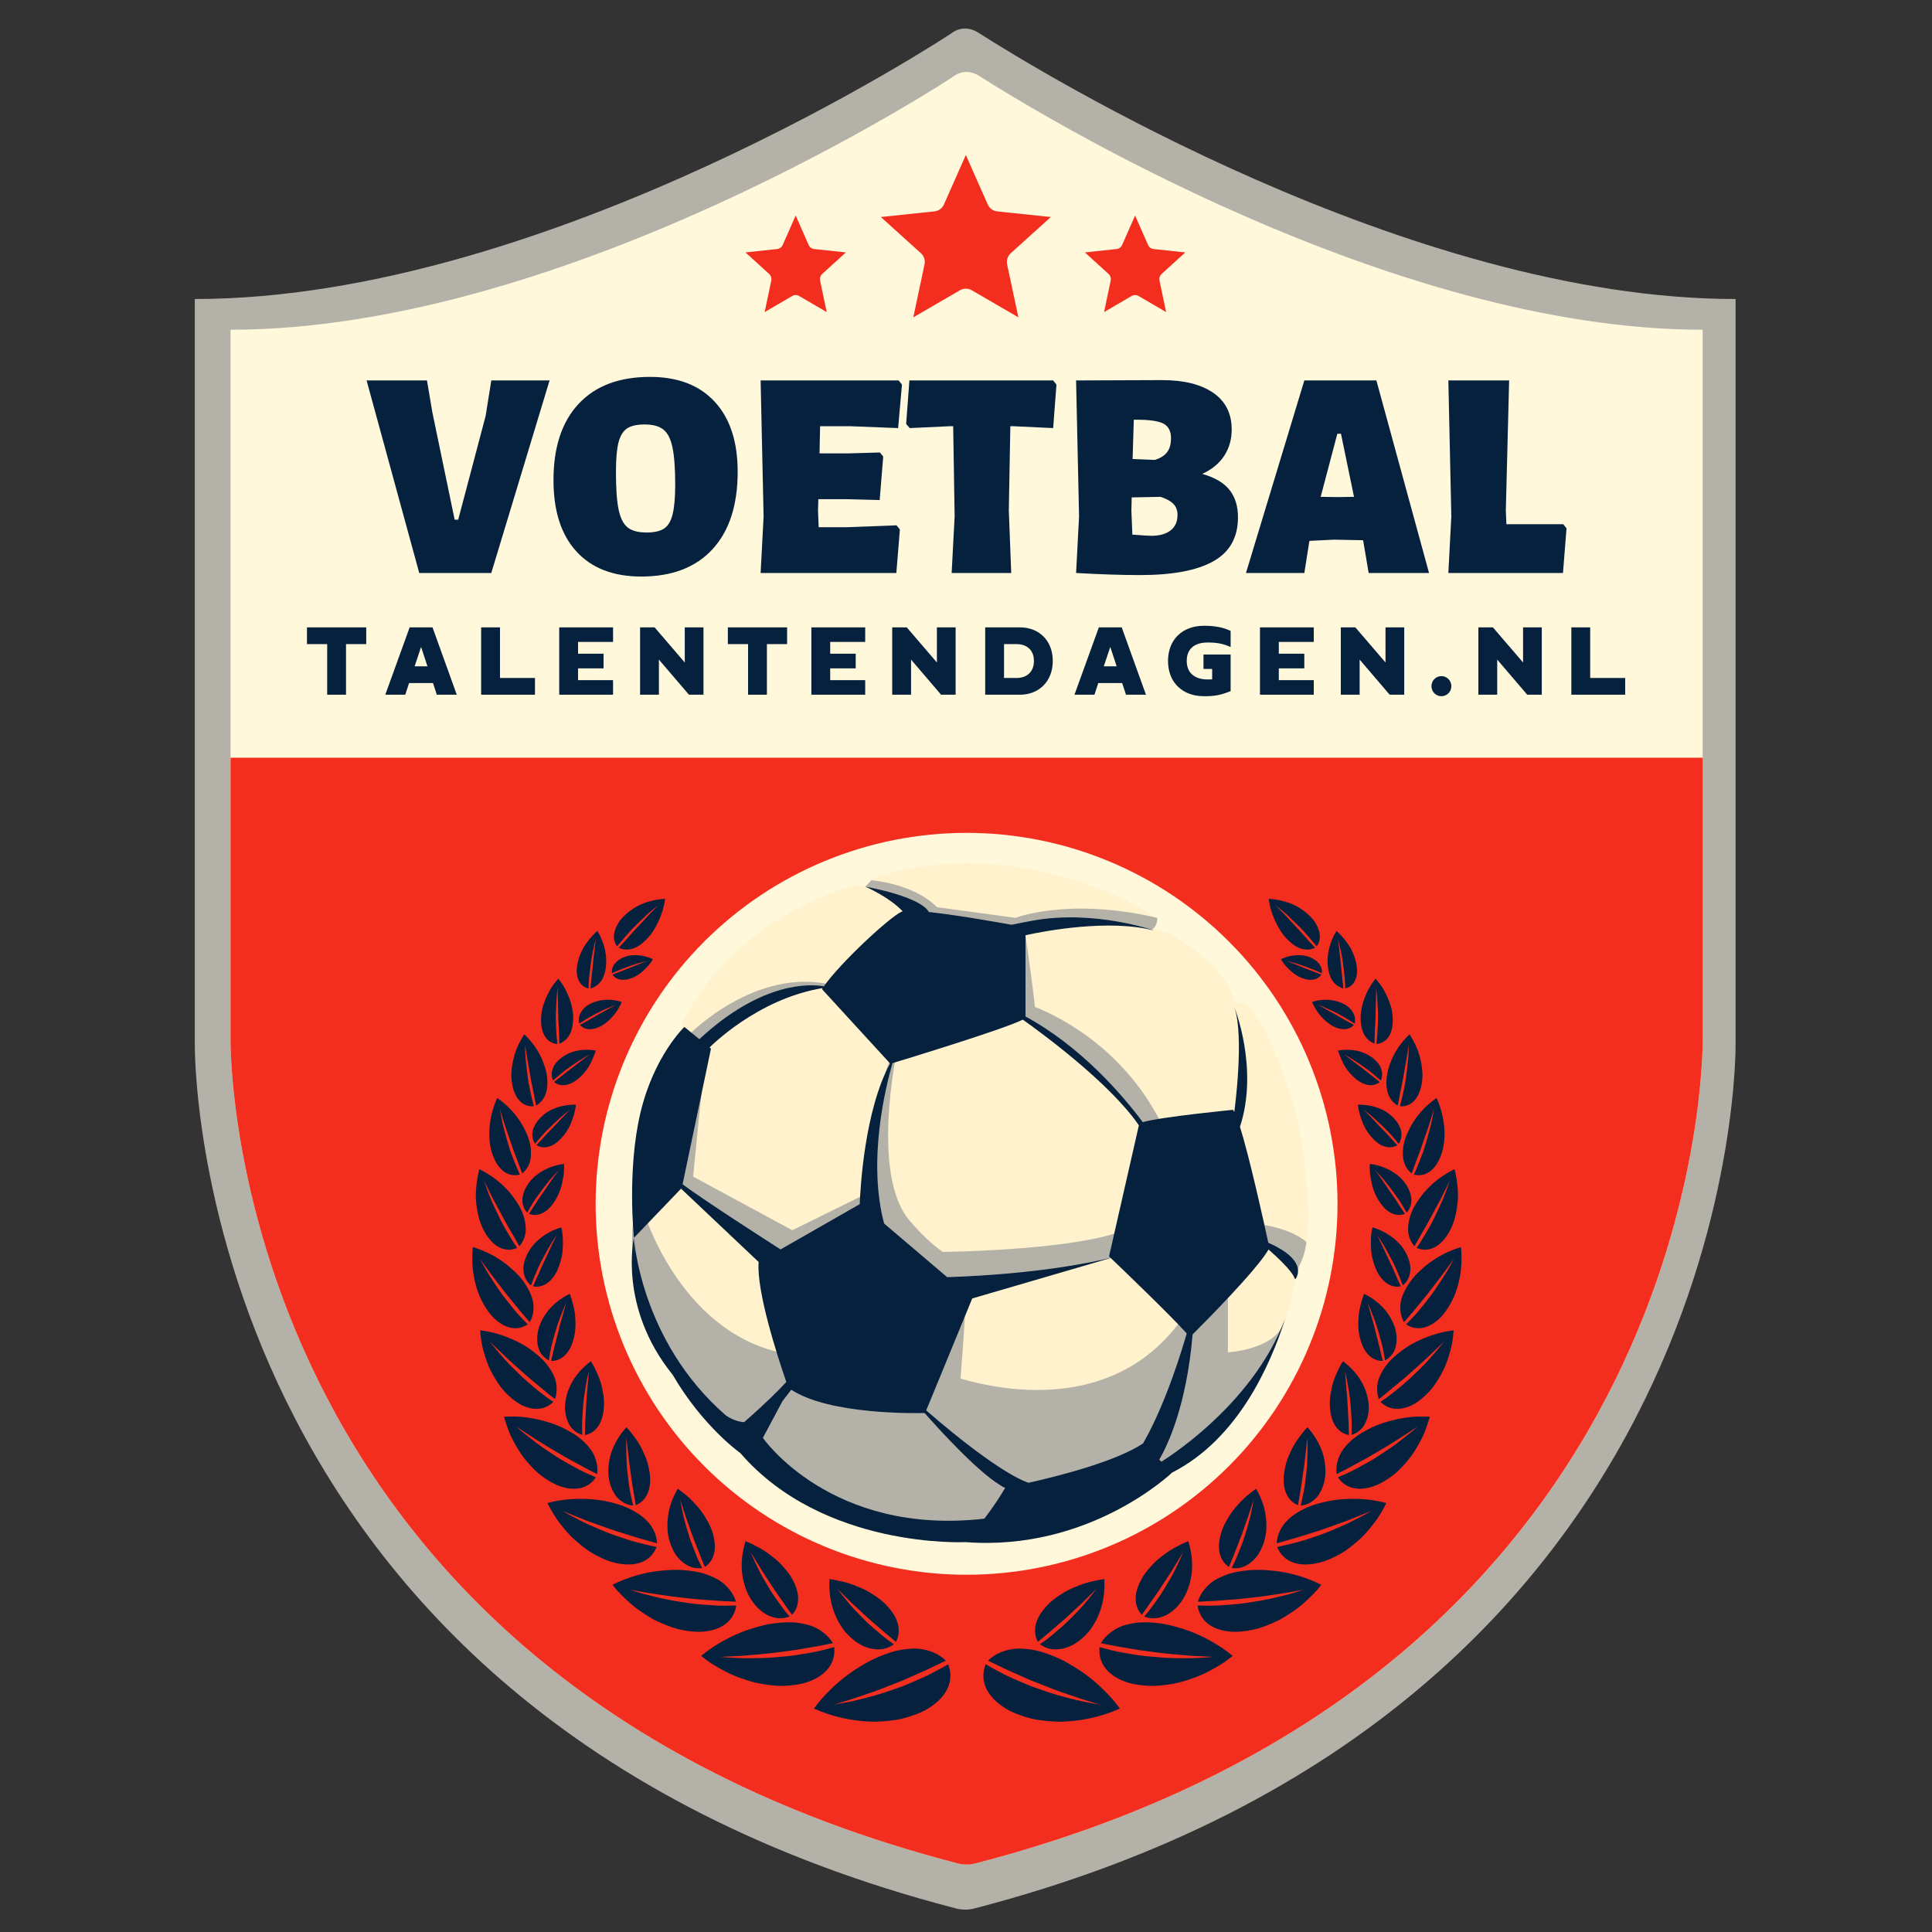
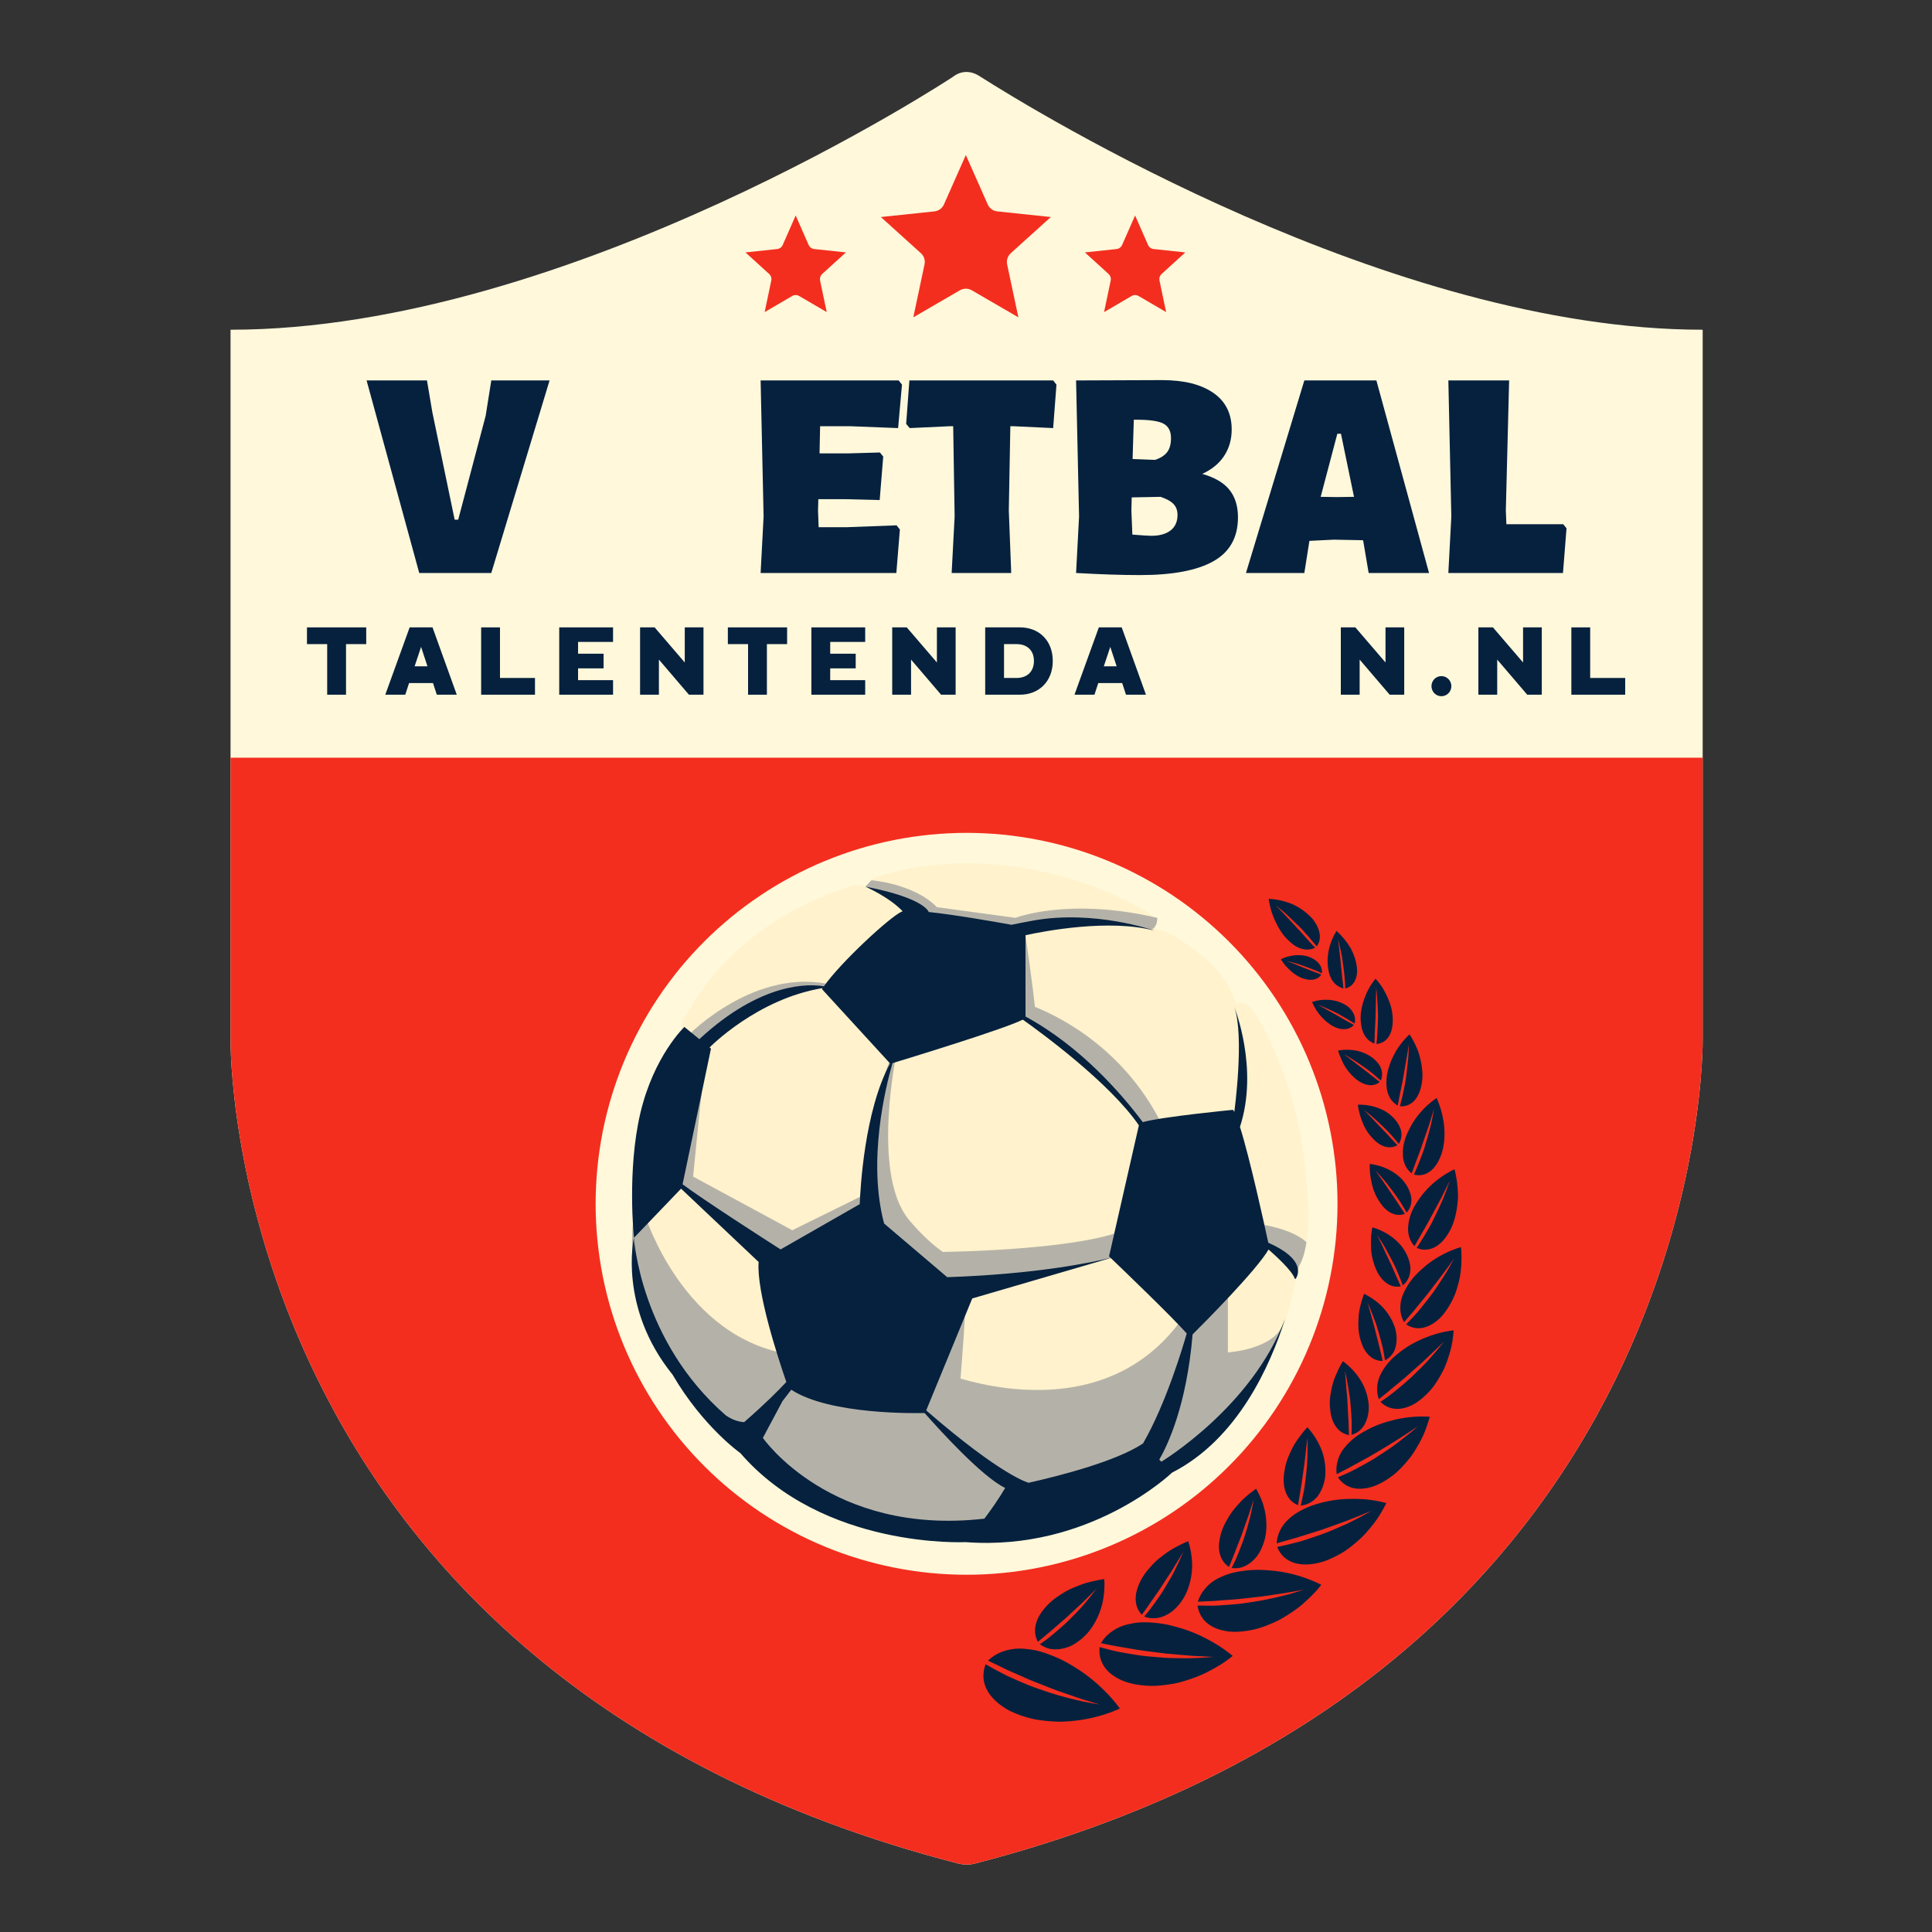
<svg xmlns="http://www.w3.org/2000/svg" width="500" zoomAndPan="magnify" viewBox="0 0 375 375" height="500" preserveAspectRatio="xMidYMid meet" version="1.0">
  <rect x="0" y="0" width="375" height="375" fill="#333333" stroke="none" />
  <defs>
    <g />
    <clipPath id="538749ae39">
      <path d="M 44 147.074 L 331 147.074 L 331 362 L 44 362 Z M 44 147.074 " clip-rule="nonzero" />
    </clipPath>
    <clipPath id="611571b4e2">
      <path d="M 91.672 174.465 L 184.559 174.465 L 184.559 334.18 L 91.672 334.18 Z M 91.672 174.465 " clip-rule="nonzero" />
    </clipPath>
    <clipPath id="72c020f2f6">
      <path d="M 190.84 174.465 L 283.672 174.465 L 283.672 334.18 L 190.84 334.18 Z M 190.84 174.465 " clip-rule="nonzero" />
    </clipPath>
    <clipPath id="fcd0966cfc">
      <path d="M 115.609 161.656 L 259.609 161.656 L 259.609 305.656 L 115.609 305.656 Z M 115.609 161.656 " clip-rule="nonzero" />
    </clipPath>
    <clipPath id="f268c1ae17">
-       <path d="M 170.969 30.09 L 203.969 30.09 L 203.969 61.59 L 170.969 61.59 Z M 170.969 30.09 " clip-rule="nonzero" />
+       <path d="M 170.969 30.09 L 203.969 30.09 L 203.969 61.59 L 170.969 61.59 M 170.969 30.09 " clip-rule="nonzero" />
    </clipPath>
    <clipPath id="77a07f4f28">
      <path d="M 210.57 41.828 L 230.07 41.828 L 230.07 60.578 L 210.57 60.578 Z M 210.57 41.828 " clip-rule="nonzero" />
    </clipPath>
    <clipPath id="67ae9541f7">
      <path d="M 144.691 41.828 L 164.191 41.828 L 164.191 60.578 L 144.691 60.578 Z M 144.691 41.828 " clip-rule="nonzero" />
    </clipPath>
  </defs>
-   <path fill="#b4b2a8" d="M 190.129 6.492 C 201.18 13.539 273.438 58.039 336.875 58.039 L 336.875 202.516 C 336.875 202.516 338.844 331.57 189.137 370.426 C 187.344 370.945 185.551 370.426 185.551 370.426 C 35.84 331.57 37.812 202.516 37.812 202.516 L 37.812 58.039 C 106.836 58.039 184.629 6.492 184.629 6.492 C 184.629 6.492 187.012 4.348 190.129 6.492 Z M 190.129 6.492 " fill-opacity="1" fill-rule="evenodd" />
  <path fill="#fff8db" d="M 190.281 14.875 C 200.84 21.594 269.875 64 330.488 64 L 330.488 201.676 C 330.488 201.676 332.367 324.66 189.332 361.688 C 187.617 362.184 185.906 361.688 185.906 361.688 C 42.867 324.66 44.746 201.676 44.746 201.676 L 44.746 64 C 110.699 64 185.023 14.875 185.023 14.875 C 185.023 14.875 187.301 12.832 190.281 14.875 Z M 190.281 14.875 " fill-opacity="1" fill-rule="evenodd" />
  <g clip-path="url(#538749ae39)">
    <path fill="#f32e1e" d="M 190.281 14.875 C 200.84 21.594 269.875 64 330.488 64 L 330.488 201.676 C 330.488 201.676 332.367 324.66 189.332 361.688 C 187.617 362.184 185.906 361.688 185.906 361.688 C 42.867 324.66 44.746 201.676 44.746 201.676 L 44.746 64 C 110.699 64 185.023 14.875 185.023 14.875 C 185.023 14.875 187.301 12.832 190.281 14.875 Z M 190.281 14.875 " fill-opacity="1" fill-rule="evenodd" />
  </g>
  <g clip-path="url(#611571b4e2)">
-     <path fill="#06213e" d="M 118.887 189.164 C 119.086 189.086 119.301 189 119.539 188.91 C 119.777 188.82 120.035 188.723 120.309 188.621 C 120.84 188.414 121.426 188.184 122.035 187.945 C 122.629 187.703 123.242 187.453 123.852 187.203 C 124.473 186.969 125.086 186.742 125.648 186.516 C 125.059 186.656 124.43 186.816 123.789 186.996 C 123.164 187.191 122.539 187.41 121.93 187.629 C 120.719 188.074 119.555 188.516 118.785 188.902 C 118.598 187.531 119.637 186.367 121.152 185.77 C 121.902 185.461 122.836 185.348 123.793 185.406 C 124.75 185.465 125.754 185.715 126.734 186.184 C 126.453 186.652 126.145 187.078 125.809 187.461 C 125.48 187.844 125.113 188.176 124.773 188.5 C 124.07 189.133 123.309 189.594 122.559 189.871 C 121.043 190.414 119.648 190.301 118.887 189.164 Z M 112.566 198.941 C 113.414 198.492 114.582 197.824 115.805 197.105 C 116.105 196.922 116.43 196.746 116.754 196.57 C 117.074 196.395 117.398 196.219 117.719 196.043 C 118.355 195.688 118.977 195.34 119.547 195.008 C 118.324 195.496 116.918 196.113 115.633 196.77 C 114.387 197.449 113.23 198.141 112.426 198.672 C 112.23 197.938 112.355 197.207 112.727 196.543 C 113.098 195.879 113.699 195.281 114.527 194.863 C 115.34 194.434 116.309 194.152 117.359 194.07 C 118.41 193.988 119.52 194.098 120.68 194.48 C 119.766 196.699 118.199 198.262 116.703 199.141 C 115.172 199.984 113.555 200.047 112.566 198.941 Z M 107.539 210.008 C 107.957 209.691 108.453 209.305 108.992 208.875 C 109.539 208.445 110.098 207.961 110.742 207.496 C 111.363 207.023 112.008 206.531 112.645 206.047 C 113.281 205.566 113.855 205.078 114.461 204.652 C 113.797 204.992 113.168 205.406 112.5 205.832 C 111.836 206.258 111.164 206.715 110.516 207.168 C 110.195 207.398 109.867 207.617 109.578 207.852 C 109.289 208.086 109.008 208.312 108.738 208.527 C 108.207 208.969 107.73 209.383 107.34 209.734 C 107 208.973 107.012 208.156 107.301 207.375 C 107.375 207.18 107.457 206.984 107.57 206.797 C 107.684 206.613 107.816 206.43 107.965 206.254 C 108.258 205.902 108.609 205.574 109.012 205.273 C 109.816 204.676 110.805 204.207 111.926 203.957 C 113.074 203.715 114.332 203.684 115.629 203.914 C 115.457 204.543 115.215 205.125 114.965 205.684 C 114.73 206.242 114.453 206.766 114.145 207.238 C 113.535 208.191 112.758 208.957 112.031 209.551 C 110.535 210.715 108.797 211.051 107.539 210.008 Z M 104.121 222.277 C 104.516 221.867 104.98 221.367 105.48 220.816 C 105.738 220.539 105.988 220.246 106.27 219.953 C 106.555 219.66 106.848 219.355 107.148 219.047 C 108.344 217.816 109.523 216.508 110.668 215.398 C 109.367 216.336 108.07 217.543 106.84 218.734 C 105.578 219.918 104.574 221.133 103.855 222.023 C 103.359 221.262 103.227 220.375 103.398 219.484 C 103.617 218.602 104.145 217.719 104.898 216.941 C 105.277 216.555 105.711 216.195 106.195 215.875 C 106.676 215.555 107.25 215.285 107.84 215.062 C 109.027 214.621 110.363 214.383 111.789 214.426 C 111.637 215.832 111.199 217.086 110.742 218.215 C 110.492 218.773 110.203 219.293 109.883 219.762 C 109.57 220.234 109.188 220.652 108.852 221.031 C 107.453 222.527 105.652 223.184 104.121 222.277 Z M 102.66 235.594 C 103.363 234.582 104.23 233.133 105.312 231.617 C 105.824 230.867 106.355 230.09 106.879 229.32 C 107.125 228.938 107.41 228.566 107.676 228.199 C 107.941 227.836 108.199 227.48 108.449 227.133 C 107.863 227.742 107.223 228.418 106.633 229.129 C 106.059 229.844 105.484 230.594 104.934 231.332 C 104.664 231.711 104.395 232.078 104.137 232.434 C 103.875 232.797 103.633 233.152 103.426 233.496 C 103 234.188 102.625 234.824 102.328 235.367 C 101.664 234.637 101.352 233.715 101.395 232.73 C 101.477 231.754 101.879 230.715 102.547 229.754 C 102.883 229.277 103.27 228.816 103.746 228.395 C 104.234 227.973 104.777 227.586 105.371 227.25 C 106.559 226.578 107.945 226.102 109.469 225.91 C 109.508 226.672 109.477 227.402 109.387 228.102 C 109.34 228.453 109.277 228.797 109.203 229.129 C 109.145 229.465 109.078 229.797 108.996 230.113 C 108.676 231.387 108.121 232.516 107.473 233.438 C 106.246 235.27 104.445 236.293 102.66 235.594 Z M 103.449 249.676 C 103.734 249.078 104.059 248.352 104.41 247.555 C 104.582 247.16 104.766 246.742 104.953 246.312 C 105.047 246.098 105.141 245.883 105.234 245.66 C 105.34 245.441 105.445 245.219 105.551 244.996 C 105.965 244.113 106.398 243.195 106.824 242.289 C 106.926 242.066 107.027 241.844 107.129 241.621 C 107.234 241.402 107.352 241.18 107.457 240.965 C 107.672 240.535 107.883 240.109 108.09 239.699 C 107.828 240.074 107.566 240.469 107.301 240.875 C 107.168 241.082 107.035 241.289 106.898 241.496 C 106.773 241.707 106.652 241.918 106.531 242.133 C 106.043 242.988 105.559 243.883 105.105 244.766 C 104.629 245.648 104.262 246.516 103.922 247.32 C 103.586 248.129 103.293 248.871 103.07 249.5 C 102.242 248.848 101.773 247.922 101.637 246.875 C 101.602 246.613 101.586 246.34 101.594 246.066 C 101.613 245.789 101.652 245.508 101.715 245.227 C 101.832 244.66 102.031 244.082 102.305 243.512 C 102.578 242.945 102.922 242.387 103.336 241.855 C 103.766 241.324 104.285 240.82 104.852 240.359 C 105.992 239.438 107.379 238.695 108.961 238.23 C 109.324 239.824 109.297 241.355 109.203 242.758 C 109.078 244.16 108.672 245.449 108.199 246.527 C 107.203 248.68 105.461 250.09 103.449 249.676 Z M 106.965 264.156 C 107.137 263.477 107.328 262.656 107.527 261.754 C 107.738 260.852 108.016 259.852 108.266 258.84 C 108.391 258.34 108.52 257.824 108.648 257.309 C 108.777 256.797 108.945 256.273 109.086 255.766 C 109.379 254.746 109.652 253.754 109.902 252.832 C 109.516 253.703 109.129 254.656 108.754 255.652 C 108.562 256.148 108.379 256.656 108.195 257.164 C 108.039 257.672 107.887 258.176 107.742 258.68 C 107.449 259.688 107.184 260.684 106.961 261.602 C 106.773 262.508 106.625 263.344 106.52 264.047 C 106.016 263.785 105.594 263.438 105.25 263.02 C 105.078 262.809 104.926 262.582 104.793 262.34 C 104.668 262.098 104.574 261.836 104.496 261.566 C 104.188 260.477 104.184 259.203 104.535 257.906 C 104.922 256.598 105.629 255.281 106.633 254.113 C 107.125 253.527 107.727 252.973 108.395 252.469 C 109.062 251.965 109.797 251.512 110.594 251.121 C 111.168 252.742 111.594 254.305 111.66 255.809 C 111.672 256.184 111.691 256.551 111.703 256.91 C 111.707 257.27 111.695 257.621 111.668 257.969 C 111.613 258.66 111.492 259.32 111.316 259.941 C 110.988 261.172 110.477 262.223 109.734 262.98 C 109 263.734 108.07 264.184 106.965 264.156 Z M 113.516 278.547 C 113.551 277.797 113.582 276.898 113.605 275.918 C 113.66 274.93 113.719 273.848 113.781 272.719 C 113.82 272.16 113.824 271.613 113.883 271.039 C 113.93 270.473 113.98 269.902 114.027 269.34 C 114.125 268.215 114.184 267.141 114.316 266.109 C 114.035 267.117 113.844 268.18 113.656 269.293 C 113.48 270.398 113.273 271.566 113.203 272.664 C 113.105 273.773 113.035 274.863 112.992 275.867 C 112.965 276.867 113 277.758 113.027 278.516 C 111.875 278.172 110.938 277.414 110.402 276.328 C 110.125 275.789 109.922 275.188 109.801 274.543 C 109.738 274.219 109.695 273.887 109.672 273.547 C 109.656 273.203 109.676 272.844 109.707 272.484 C 109.848 271.043 110.293 269.539 111.133 268.109 C 111.988 266.668 113.176 265.328 114.688 264.211 C 115.184 264.98 115.574 265.77 115.902 266.555 C 116.266 267.324 116.539 268.098 116.738 268.867 C 116.84 269.254 116.91 269.641 116.98 270.016 C 117.062 270.387 117.121 270.758 117.164 271.121 C 117.25 271.852 117.262 272.562 117.207 273.246 C 117.137 273.93 117.051 274.559 116.879 275.148 C 116.711 275.734 116.473 276.273 116.168 276.742 C 115.555 277.68 114.676 278.344 113.516 278.547 Z M 123.395 292.16 C 123.168 290.566 122.734 288.41 122.438 286.047 C 122.352 285.465 122.27 284.875 122.184 284.281 C 122.094 283.695 122.047 283.078 121.977 282.492 C 121.91 281.902 121.844 281.32 121.777 280.746 C 121.746 280.461 121.711 280.184 121.676 279.906 C 121.645 279.633 121.629 279.348 121.602 279.078 C 121.586 279.352 121.566 279.633 121.559 279.914 C 121.559 280.191 121.555 280.473 121.555 280.758 C 121.555 281.332 121.562 281.922 121.578 282.52 C 121.594 283.117 121.617 283.723 121.648 284.332 C 121.699 284.926 121.758 285.52 121.824 286.109 C 121.891 286.695 121.961 287.277 122.035 287.848 C 122.074 288.133 122.109 288.41 122.148 288.688 C 122.191 288.961 122.246 289.219 122.293 289.48 C 122.492 290.512 122.695 291.453 122.887 292.234 C 121.621 292.121 120.512 291.504 119.68 290.523 C 118.887 289.512 118.332 288.176 118.137 286.668 C 117.98 285.137 118.148 283.461 118.695 281.82 C 119.281 280.145 120.246 278.504 121.582 277.027 C 121.918 277.379 122.23 277.738 122.52 278.102 C 122.809 278.465 123.066 278.844 123.34 279.199 C 123.871 279.926 124.316 280.672 124.68 281.434 C 124.852 281.816 125.031 282.188 125.191 282.555 C 125.352 282.926 125.488 283.297 125.609 283.672 C 125.848 284.41 125.992 285.164 126.094 285.867 C 126.508 288.664 125.699 291.242 123.395 292.16 Z M 136.812 304.145 C 136.652 303.762 136.48 303.336 136.289 302.879 C 136.195 302.652 136.098 302.414 135.996 302.172 C 135.902 301.926 135.805 301.668 135.703 301.406 C 135.305 300.383 134.863 299.254 134.406 298.082 C 133.992 296.918 133.566 295.703 133.141 294.508 L 132.984 294.07 L 132.844 293.621 C 132.75 293.324 132.656 293.031 132.562 292.738 C 132.375 292.164 132.191 291.602 132.016 291.059 C 132.207 292.176 132.438 293.398 132.734 294.625 C 133.051 295.832 133.41 297.066 133.793 298.273 C 134.184 299.469 134.633 300.582 135.051 301.629 C 135.266 302.148 135.465 302.66 135.68 303.105 C 135.895 303.551 136.102 303.969 136.297 304.344 C 135.625 304.438 134.957 304.402 134.336 304.219 C 133.723 304.027 133.141 303.711 132.602 303.293 C 132.066 302.871 131.566 302.363 131.152 301.75 C 130.746 301.121 130.402 300.418 130.137 299.656 C 129.875 298.891 129.664 298.094 129.594 297.219 C 129.516 296.344 129.523 295.438 129.633 294.52 C 129.742 293.602 129.949 292.668 130.262 291.742 C 130.582 290.809 131.016 289.871 131.551 288.957 C 132.359 289.562 133.16 290.145 133.844 290.793 C 134.191 291.117 134.516 291.449 134.82 291.793 C 135.125 292.133 135.434 292.453 135.711 292.797 C 136.27 293.477 136.742 294.195 137.141 294.918 C 137.566 295.613 137.906 296.328 138.16 297.039 C 138.422 297.75 138.582 298.477 138.68 299.148 C 138.777 299.82 138.785 300.473 138.688 301.09 C 138.496 302.324 137.906 303.406 136.812 304.145 Z M 153.734 313.434 C 153.477 313.082 153.191 312.691 152.887 312.27 C 152.586 311.84 152.266 311.379 151.93 310.891 C 151.598 310.414 151.246 309.91 150.883 309.395 C 150.707 309.137 150.523 308.879 150.34 308.617 C 150.156 308.352 149.98 308.07 149.801 307.793 C 149.441 307.246 149.078 306.684 148.715 306.121 C 148.535 305.848 148.352 305.566 148.172 305.289 L 147.902 304.879 L 147.641 304.449 C 146.965 303.336 146.293 302.234 145.664 301.199 C 146.121 302.301 146.668 303.465 147.258 304.664 C 147.547 305.273 147.871 305.848 148.203 306.426 C 148.535 307.004 148.871 307.578 149.215 308.148 C 149.891 309.305 150.633 310.324 151.32 311.285 C 151.668 311.766 152.004 312.219 152.328 312.641 C 152.648 313.07 152.973 313.422 153.262 313.762 C 150.598 314.832 147.613 313.34 145.789 310.461 C 145.32 309.762 144.949 308.938 144.656 308.066 C 144.359 307.195 144.152 306.27 144.043 305.309 C 143.926 304.355 143.934 303.328 144.047 302.289 C 144.156 301.25 144.375 300.195 144.707 299.141 C 145.703 299.527 146.605 300.016 147.48 300.477 C 147.914 300.719 148.324 300.977 148.719 301.25 C 149.117 301.516 149.48 301.82 149.855 302.086 C 150.59 302.641 151.25 303.246 151.832 303.887 C 151.98 304.047 152.121 304.211 152.254 304.375 C 152.395 304.527 152.531 304.688 152.66 304.848 C 152.922 305.164 153.16 305.488 153.379 305.82 C 153.812 306.48 154.164 307.164 154.418 307.852 C 154.672 308.535 154.848 309.184 154.902 309.844 C 155.012 311.148 154.672 312.402 153.734 313.434 Z M 173.906 318.684 C 172.469 317.531 170.461 315.801 168.402 314 C 167.402 313.074 166.363 312.113 165.336 311.16 C 164.348 310.172 163.391 309.219 162.5 308.355 C 163.246 309.348 164.094 310.406 165.004 311.477 C 165.918 312.52 166.91 313.52 167.902 314.508 C 168.398 315.012 168.906 315.457 169.402 315.891 C 169.902 316.328 170.395 316.746 170.875 317.145 C 171.355 317.539 171.816 317.934 172.258 318.258 C 172.703 318.582 173.125 318.879 173.512 319.145 C 172.902 319.586 172.23 319.902 171.527 320.047 C 170.824 320.176 170.086 320.172 169.34 320.039 C 168.969 319.977 168.594 319.879 168.219 319.754 C 167.844 319.633 167.473 319.477 167.113 319.27 C 166.387 318.867 165.684 318.355 165.027 317.746 C 164.699 317.445 164.383 317.117 164.082 316.77 C 163.785 316.414 163.508 316.016 163.246 315.613 C 162.719 314.797 162.266 313.902 161.906 312.949 C 161.727 312.473 161.57 311.98 161.441 311.477 C 161.312 310.961 161.211 310.426 161.133 309.883 C 160.98 308.793 160.938 307.66 161.004 306.496 C 161.559 306.57 162.094 306.668 162.617 306.789 C 163.141 306.906 163.66 307 164.156 307.145 C 164.656 307.277 165.141 307.438 165.609 307.613 C 165.844 307.699 166.07 307.797 166.301 307.891 C 166.527 307.977 166.754 308.062 166.977 308.16 C 167.863 308.535 168.688 308.98 169.445 309.488 C 170.207 309.965 170.906 310.469 171.52 311.039 C 172.137 311.594 172.668 312.223 173.113 312.828 C 173.555 313.434 173.902 314.066 174.133 314.719 C 174.59 316.023 174.586 317.387 173.906 318.684 Z M 114.246 191.859 C 114.23 190.734 114.395 189.191 114.621 187.465 C 114.684 187.031 114.746 186.59 114.809 186.148 C 114.844 185.926 114.875 185.699 114.914 185.48 L 115.051 184.824 C 115.234 183.949 115.434 183.078 115.645 182.262 C 115.473 183.918 115.195 185.727 115.059 187.469 C 114.969 188.32 114.883 189.141 114.805 189.891 C 114.766 190.258 114.727 190.605 114.688 190.934 C 114.656 191.266 114.629 191.57 114.605 191.852 C 115.035 191.75 115.402 191.559 115.754 191.328 C 116.102 191.094 116.402 190.793 116.656 190.441 C 117.16 189.734 117.477 188.812 117.59 187.754 C 117.879 185.691 117.414 183.07 115.938 180.684 C 114.77 181.746 113.832 182.938 113.145 184.121 C 112.504 185.34 112.125 186.559 111.992 187.641 C 111.926 188.184 111.922 188.691 111.988 189.16 C 112.066 189.637 112.203 190.062 112.398 190.434 C 112.785 191.172 113.41 191.676 114.246 191.859 Z M 108.188 202.629 C 108.027 201.406 107.934 199.656 107.887 197.691 C 107.867 197.195 107.891 196.707 107.91 196.207 C 107.93 195.711 107.953 195.207 107.98 194.699 C 108.047 193.695 108.105 192.672 108.23 191.734 C 108.273 193.578 108.32 195.672 108.363 197.629 C 108.469 199.582 108.551 201.34 108.57 202.57 C 109.508 202.207 110.195 201.551 110.633 200.68 C 110.848 200.246 111.004 199.758 111.098 199.23 C 111.188 198.699 111.266 198.152 111.258 197.562 C 111.254 196.387 111.004 195.09 110.512 193.773 C 110.035 192.469 109.348 191.168 108.359 189.957 C 108.062 190.293 107.781 190.633 107.52 190.98 C 107.391 191.152 107.262 191.328 107.141 191.504 C 107.027 191.684 106.918 191.863 106.812 192.047 C 106.395 192.773 106.043 193.508 105.762 194.227 C 105.625 194.59 105.5 194.949 105.395 195.301 C 105.344 195.477 105.293 195.652 105.25 195.824 C 105.215 196.004 105.184 196.18 105.152 196.352 C 105.043 197.051 104.996 197.715 105.02 198.332 C 105.062 199.566 105.359 200.609 105.898 201.359 C 106.457 202.117 107.234 202.566 108.188 202.629 Z M 103.621 214.719 C 103.445 214.066 103.246 213.266 103.047 212.355 C 102.949 211.898 102.848 211.418 102.746 210.914 C 102.652 210.414 102.531 209.883 102.473 209.355 C 102.328 208.297 102.195 207.176 102.086 206.055 C 102.035 205.492 101.969 204.922 101.949 204.375 C 101.934 203.828 101.918 203.285 101.914 202.758 C 102.184 204.789 102.652 207.125 103 209.211 C 103.043 209.473 103.086 209.734 103.133 209.988 C 103.188 210.246 103.238 210.5 103.293 210.75 C 103.395 211.25 103.492 211.73 103.59 212.188 C 103.773 213.102 103.934 213.914 104.047 214.586 C 105.992 213.484 106.516 211.227 106.148 208.664 C 105.676 206.078 104.312 203.133 101.754 200.762 C 101.219 201.602 100.766 202.461 100.387 203.32 C 100.297 203.535 100.203 203.746 100.121 203.961 C 100.047 204.18 99.98 204.398 99.914 204.613 C 99.785 205.047 99.676 205.477 99.586 205.898 C 99.402 206.746 99.293 207.566 99.254 208.34 C 99.219 209.117 99.309 209.867 99.43 210.543 C 99.941 213.262 101.484 214.906 103.621 214.719 Z M 100.91 227.992 C 100.602 227.316 100.246 226.48 99.867 225.523 C 99.68 225.047 99.484 224.539 99.289 224.012 C 99.191 223.746 99.086 223.477 98.992 223.203 C 98.91 222.926 98.824 222.648 98.734 222.367 C 98.391 221.238 98.051 220.039 97.738 218.832 C 97.566 218.223 97.453 217.625 97.336 217.031 C 97.223 216.438 97.113 215.848 97.016 215.27 C 97.184 215.812 97.359 216.375 97.539 216.949 C 97.625 217.234 97.715 217.52 97.801 217.809 C 97.887 218.094 97.98 218.387 98.086 218.68 C 98.484 219.828 98.887 220.996 99.273 222.121 C 99.473 222.676 99.633 223.215 99.84 223.738 C 100.043 224.262 100.234 224.766 100.422 225.25 C 100.785 226.207 101.102 227.059 101.352 227.766 C 102.297 226.996 102.832 225.984 102.996 224.816 C 103.035 224.527 103.051 224.227 103.051 223.918 C 103.066 223.609 103.055 223.297 103.023 222.977 C 102.965 222.336 102.816 221.668 102.586 220.984 C 102.363 220.305 102.043 219.602 101.676 218.91 C 101.32 218.219 100.891 217.527 100.387 216.848 C 99.379 215.492 98.078 214.195 96.504 213.117 C 94.715 217.145 94.582 221.332 95.633 224.184 C 96.672 227.062 98.625 228.574 100.91 227.992 Z M 100.387 242.211 C 99.902 241.543 99.395 240.703 98.812 239.746 C 98.527 239.266 98.227 238.758 97.922 238.223 C 97.605 237.688 97.324 237.125 97.043 236.547 C 96.469 235.391 95.891 234.156 95.336 232.91 C 94.812 231.66 94.371 230.398 93.949 229.188 C 94.5 230.297 95.086 231.48 95.684 232.684 C 96.316 233.852 96.957 235.039 97.574 236.184 C 97.887 236.75 98.16 237.301 98.473 237.828 C 98.777 238.355 99.074 238.863 99.359 239.352 C 99.922 240.316 100.41 241.176 100.805 241.891 C 101.68 240.895 102.078 239.707 102.047 238.426 C 102.043 238.109 102 237.781 101.953 237.449 C 101.91 237.121 101.844 236.785 101.754 236.445 C 101.574 235.766 101.297 235.074 100.93 234.383 C 100.746 234.035 100.543 233.688 100.312 233.34 C 100.199 233.168 100.082 232.992 99.957 232.82 C 99.844 232.648 99.723 232.48 99.598 232.309 C 99.098 231.625 98.512 230.953 97.852 230.309 C 97.191 229.664 96.453 229.047 95.648 228.48 C 94.84 227.91 93.961 227.391 93.043 226.945 C 93.004 227.09 92.961 227.234 92.918 227.379 C 92.887 227.523 92.855 227.672 92.824 227.816 C 92.766 228.105 92.711 228.395 92.664 228.684 C 92.566 229.262 92.496 229.832 92.445 230.398 C 92.395 230.961 92.363 231.52 92.355 232.066 C 92.34 232.609 92.406 233.148 92.453 233.668 C 92.699 235.754 93.184 237.605 94.035 239.059 C 94.848 240.512 95.84 241.57 96.934 242.121 C 98.051 242.672 99.234 242.723 100.387 242.211 Z M 102.426 257.055 C 101.801 256.43 101.047 255.645 100.234 254.734 C 99.469 253.812 98.629 252.77 97.766 251.641 C 97.324 251.078 96.922 250.492 96.516 249.891 C 96.109 249.289 95.703 248.672 95.305 248.051 C 94.477 246.812 93.789 245.535 93.133 244.305 C 94.68 246.523 96.559 248.969 98.258 251.156 C 99.137 252.23 99.98 253.266 100.754 254.211 C 101.121 254.676 101.516 255.109 101.863 255.516 C 102.207 255.918 102.527 256.293 102.82 256.637 C 103.543 255.41 103.672 254.09 103.461 252.719 C 103.344 252.039 103.105 251.352 102.766 250.668 C 102.68 250.496 102.586 250.324 102.488 250.152 C 102.398 249.98 102.301 249.809 102.199 249.637 C 101.996 249.297 101.766 248.957 101.516 248.617 C 101.008 247.941 100.406 247.281 99.719 246.645 C 99.367 246.328 99.023 246.012 98.656 245.707 C 98.289 245.402 97.898 245.105 97.492 244.82 C 95.863 243.676 93.91 242.691 91.77 242.059 C 91.543 244.668 91.711 247.195 92.355 249.395 C 92.914 251.605 93.938 253.48 95.035 254.898 C 95.312 255.25 95.586 255.578 95.891 255.867 C 96.199 256.16 96.512 256.418 96.828 256.648 C 97.457 257.102 98.098 257.43 98.738 257.621 C 100.02 258 101.285 257.824 102.426 257.055 Z M 107.406 272.098 C 105.777 271.055 103.645 269.352 101.379 267.289 C 100.293 266.242 99.133 265.125 98.055 263.953 C 97.012 262.77 95.969 261.559 95.027 260.375 C 96.086 261.387 97.215 262.465 98.359 263.559 C 98.91 264.102 99.52 264.625 100.098 265.145 C 100.676 265.66 101.254 266.172 101.816 266.676 C 102.098 266.922 102.375 267.168 102.648 267.41 C 102.93 267.648 103.211 267.879 103.488 268.109 C 104.035 268.562 104.562 269 105.066 269.418 C 105.57 269.828 106.027 270.227 106.477 270.586 C 106.926 270.941 107.344 271.273 107.723 271.574 C 107.98 270.855 108.059 270.145 108.043 269.43 C 108.035 268.711 107.887 268 107.617 267.309 C 107.039 265.934 106.109 264.574 104.742 263.352 C 104.406 263.047 104.027 262.75 103.656 262.457 C 103.289 262.164 102.895 261.875 102.48 261.602 C 101.652 261.051 100.734 260.543 99.746 260.094 C 98.746 259.645 97.73 259.242 96.637 258.922 C 95.547 258.598 94.395 258.355 93.195 258.219 C 93.305 259.637 93.492 261.023 93.875 262.309 C 94.051 262.957 94.254 263.586 94.469 264.195 C 94.688 264.805 94.914 265.395 95.203 265.949 C 95.758 267.059 96.371 268.074 97.02 268.977 C 97.332 269.43 97.707 269.84 98.062 270.223 C 98.422 270.605 98.789 270.957 99.156 271.277 C 99.898 271.914 100.633 272.43 101.391 272.789 C 102.156 273.148 102.906 273.363 103.621 273.438 C 105.059 273.582 106.359 273.141 107.406 272.098 Z M 115.664 286.738 C 115.191 286.543 114.672 286.316 114.105 286.062 C 113.543 285.809 112.934 285.531 112.324 285.199 C 111.711 284.875 111.059 284.523 110.387 284.145 C 110.051 283.953 109.707 283.762 109.359 283.566 C 109.188 283.465 109.012 283.363 108.836 283.262 C 108.668 283.152 108.496 283.047 108.324 282.938 C 107.641 282.5 106.941 282.043 106.238 281.57 C 105.535 281.094 104.805 280.613 104.141 280.09 C 103.465 279.574 102.789 279.047 102.125 278.516 C 101.797 278.25 101.469 277.984 101.145 277.723 C 100.82 277.457 100.527 277.18 100.223 276.906 C 102.863 278.684 105.852 280.586 108.66 282.203 C 109.004 282.406 109.348 282.605 109.688 282.805 C 110.035 282.996 110.379 283.184 110.719 283.367 C 111.383 283.73 112.031 284.082 112.648 284.418 C 113.848 285.098 114.996 285.645 115.898 286.129 C 116.012 285.32 115.965 284.547 115.773 283.812 C 115.605 283.062 115.309 282.344 114.879 281.672 C 113.988 280.348 112.723 279.117 111.031 278.113 C 110.168 277.617 109.293 277.133 108.297 276.723 C 107.309 276.312 106.238 275.965 105.102 275.688 C 102.891 275.109 100.414 274.816 97.828 274.992 C 98.035 275.73 98.266 276.453 98.523 277.156 C 98.781 277.859 99.043 278.551 99.383 279.191 C 100.039 280.484 100.746 281.699 101.539 282.773 C 102.359 283.836 103.219 284.785 104.094 285.605 C 104.523 286.023 105.004 286.375 105.457 286.707 C 105.918 287.039 106.375 287.336 106.832 287.598 C 108.629 288.664 110.461 289.086 111.988 288.941 C 113.523 288.797 114.789 288.059 115.664 286.738 Z M 127.445 300.262 C 126.383 300.051 125.09 299.746 123.629 299.363 C 123.27 299.266 122.883 299.172 122.512 299.055 C 122.137 298.934 121.758 298.809 121.371 298.688 C 120.59 298.43 119.781 298.156 118.949 297.863 C 118.109 297.578 117.301 297.227 116.461 296.879 C 115.629 296.527 114.785 296.16 113.941 295.781 C 113.109 295.391 112.305 294.969 111.5 294.547 C 110.703 294.125 109.898 293.711 109.152 293.266 C 110.73 293.914 112.418 294.574 114.078 295.238 C 115.793 295.859 117.496 296.473 119.121 297.035 C 120.793 297.555 122.352 298.062 123.781 298.488 C 125.23 298.891 126.512 299.254 127.555 299.562 C 127.316 296.059 124.605 293.684 120.723 292.23 C 118.73 291.551 116.504 291.055 114.012 290.953 C 112.758 290.906 111.512 290.91 110.211 291.035 C 108.91 291.156 107.582 291.387 106.254 291.746 C 107.004 293.211 107.816 294.617 108.793 295.832 C 109.754 297.059 110.738 298.199 111.84 299.133 C 112.383 299.609 112.926 300.051 113.473 300.461 C 113.746 300.668 114.02 300.863 114.293 301.051 C 114.57 301.234 114.855 301.402 115.137 301.562 C 116.262 302.207 117.367 302.715 118.426 303.078 C 120.59 303.758 122.562 303.84 124.113 303.363 C 125.68 302.879 126.848 301.812 127.445 300.262 Z M 142.91 311.629 C 142.332 311.648 141.688 311.66 140.984 311.664 C 140.285 311.66 139.512 311.672 138.727 311.613 C 137.938 311.566 137.098 311.508 136.223 311.434 C 135.781 311.395 135.336 311.352 134.883 311.312 C 134.426 311.27 133.98 311.195 133.52 311.133 C 131.684 310.859 129.719 310.562 127.832 310.094 C 126.883 309.871 125.922 309.641 124.98 309.395 C 124.062 309.121 123.152 308.84 122.266 308.551 C 123.152 308.715 124.07 308.883 125.004 309.055 C 125.938 309.219 126.906 309.348 127.855 309.496 C 128.812 309.633 129.75 309.793 130.703 309.906 C 131.648 310.012 132.59 310.117 133.516 310.223 C 135.328 310.449 137.117 310.535 138.688 310.66 C 139.078 310.691 139.461 310.719 139.832 310.75 C 140.207 310.773 140.574 310.781 140.926 310.797 C 141.621 310.832 142.266 310.863 142.852 310.891 C 142.578 310.004 142.16 309.227 141.613 308.562 C 141.074 307.883 140.434 307.273 139.668 306.785 C 139.289 306.543 138.883 306.324 138.449 306.129 C 138.012 305.941 137.578 305.738 137.105 305.582 C 136.168 305.258 135.133 305.035 134.02 304.906 C 132.938 304.746 131.773 304.68 130.555 304.715 C 129.945 304.727 129.312 304.777 128.684 304.836 C 128.059 304.887 127.422 304.961 126.777 305.062 C 125.488 305.27 124.164 305.578 122.832 306.004 C 121.488 306.441 120.188 306.941 118.887 307.605 C 119.16 307.957 119.438 308.297 119.719 308.633 C 120.012 308.953 120.312 309.266 120.613 309.57 C 121.219 310.184 121.84 310.766 122.469 311.316 C 123.086 311.875 123.762 312.348 124.422 312.809 C 125.086 313.266 125.75 313.688 126.414 314.074 C 126.582 314.172 126.746 314.266 126.91 314.359 C 127.082 314.445 127.254 314.527 127.422 314.613 C 127.762 314.777 128.098 314.934 128.438 315.078 C 129.109 315.371 129.773 315.629 130.426 315.852 C 130.754 315.961 131.074 316.066 131.395 316.152 C 131.723 316.238 132.047 316.309 132.363 316.375 C 133.004 316.504 133.621 316.598 134.219 316.656 C 135.414 316.777 136.52 316.766 137.539 316.566 C 138.551 316.383 139.445 316.07 140.199 315.633 C 141.707 314.762 142.648 313.398 142.91 311.629 Z M 161.926 319.695 C 161.336 319.867 160.676 320.043 159.953 320.223 C 159.23 320.406 158.441 320.602 157.617 320.738 C 156.789 320.891 155.91 321.039 154.984 321.184 C 154.523 321.254 154.047 321.332 153.57 321.391 C 153.094 321.438 152.609 321.488 152.117 321.535 C 151.133 321.629 150.117 321.711 149.082 321.785 C 148.055 321.84 147.023 321.844 145.977 321.855 C 143.871 321.906 141.812 321.758 139.82 321.602 C 140.781 321.555 141.777 321.504 142.793 321.453 C 143.297 321.426 143.793 321.414 144.305 321.367 C 144.816 321.324 145.328 321.281 145.844 321.238 C 146.855 321.148 147.875 321.059 148.891 320.969 C 149.902 320.859 150.906 320.719 151.879 320.598 C 152.359 320.535 152.84 320.473 153.312 320.41 C 153.781 320.355 154.242 320.289 154.703 320.207 C 155.609 320.055 156.488 319.906 157.324 319.762 C 158.973 319.512 160.461 319.164 161.672 318.941 C 161.16 318.105 160.531 317.418 159.801 316.871 C 159.078 316.297 158.262 315.848 157.352 315.539 C 156.898 315.387 156.422 315.266 155.93 315.176 C 155.445 315.062 154.938 314.984 154.414 314.938 C 153.887 314.891 153.344 314.875 152.785 314.887 C 152.227 314.902 151.648 314.957 151.07 315 C 149.91 315.102 148.695 315.324 147.438 315.664 C 146.805 315.84 146.18 316.016 145.547 316.219 C 144.914 316.426 144.273 316.66 143.629 316.926 C 142.348 317.445 141.035 318.109 139.773 318.84 C 138.512 319.57 137.27 320.426 136.082 321.414 C 136.828 321.996 137.574 322.562 138.355 323.055 C 139.141 323.535 139.93 323.984 140.723 324.395 C 142.293 325.25 143.941 325.816 145.512 326.297 C 145.906 326.414 146.297 326.523 146.688 326.625 C 147.078 326.711 147.473 326.785 147.859 326.852 C 148.633 326.984 149.387 327.086 150.121 327.152 C 151.582 327.309 152.992 327.219 154.258 327.047 C 156.789 326.727 158.852 325.762 160.172 324.496 C 161.504 323.219 162.117 321.578 161.926 319.695 Z M 184.047 323.027 C 182.93 323.68 181.535 324.441 179.918 325.258 C 179.113 325.629 178.254 326.012 177.348 326.402 C 176.891 326.594 176.426 326.789 175.953 326.988 C 175.715 327.086 175.477 327.184 175.234 327.281 C 174.992 327.371 174.746 327.457 174.504 327.547 C 172.539 328.234 170.418 328.984 168.285 329.5 C 167.215 329.773 166.129 330.059 165.059 330.281 C 163.988 330.488 162.926 330.68 161.879 330.852 C 162.855 330.555 163.863 330.25 164.895 329.938 C 165.402 329.793 165.918 329.609 166.434 329.434 C 166.945 329.258 167.461 329.078 167.977 328.902 C 168.488 328.723 169 328.547 169.516 328.371 C 170.023 328.191 170.531 328.023 171.035 327.816 C 172.035 327.426 173.023 327.035 174 326.652 C 174.477 326.461 174.953 326.273 175.418 326.086 C 175.883 325.883 176.344 325.68 176.793 325.477 C 177.68 325.086 178.539 324.707 179.355 324.344 C 179.559 324.254 179.758 324.164 179.953 324.078 C 180.148 323.984 180.344 323.891 180.535 323.797 C 180.914 323.613 181.281 323.434 181.637 323.262 C 182.336 322.926 182.992 322.613 183.582 322.332 C 182.078 320.871 180.25 320.219 178.23 320.016 C 177.727 319.977 177.207 319.977 176.68 320.016 C 176.414 320.031 176.145 320.066 175.875 320.098 C 175.605 320.121 175.336 320.156 175.059 320.199 C 173.965 320.375 172.824 320.695 171.66 321.156 C 170.5 321.57 169.316 322.105 168.121 322.781 C 167.523 323.109 166.918 323.496 166.328 323.863 C 165.73 324.234 165.137 324.641 164.551 325.074 C 163.371 325.945 162.207 326.938 161.094 328.047 C 159.992 329.121 158.941 330.312 157.984 331.629 C 161.668 333.297 165.516 334.039 169.012 334.164 C 169.449 334.191 169.883 334.18 170.312 334.164 C 170.742 334.148 171.164 334.121 171.578 334.09 C 172.41 334.027 173.215 333.934 173.988 333.809 C 174.18 333.777 174.371 333.746 174.559 333.711 C 174.746 333.668 174.938 333.625 175.121 333.582 C 175.492 333.488 175.855 333.391 176.207 333.289 C 176.91 333.078 177.578 332.844 178.207 332.59 C 178.832 332.324 179.418 332.066 179.961 331.738 C 180.504 331.414 181 331.07 181.453 330.711 C 182.352 329.996 183.062 329.215 183.566 328.391 C 184.578 326.738 184.758 324.902 184.047 323.027 Z M 119.773 183.691 C 120.188 183.18 120.703 182.57 121.289 181.898 C 121.582 181.566 121.891 181.219 122.207 180.855 C 122.367 180.68 122.527 180.492 122.699 180.312 C 122.875 180.141 123.055 179.965 123.234 179.785 C 123.953 179.074 124.707 178.344 125.461 177.633 C 125.828 177.27 126.238 176.953 126.625 176.629 C 127.016 176.309 127.398 175.996 127.77 175.695 C 127.438 176.039 127.094 176.395 126.746 176.758 C 126.398 177.121 126.02 177.469 125.684 177.859 C 124.992 178.625 124.281 179.391 123.59 180.117 C 123.414 180.301 123.242 180.48 123.07 180.66 C 122.902 180.84 122.75 181.027 122.59 181.203 C 122.273 181.562 121.965 181.91 121.672 182.238 C 121.082 182.895 120.543 183.477 120.082 183.949 C 120.977 184.391 121.941 184.414 122.879 184.105 C 123.344 183.949 123.805 183.711 124.25 183.398 C 124.695 183.09 125.109 182.691 125.543 182.27 C 126.398 181.41 127.137 180.266 127.746 178.941 C 128.387 177.648 128.863 176.141 129.105 174.465 C 127.449 174.535 125.859 174.93 124.438 175.527 C 123.047 176.16 121.871 177.031 120.953 177.961 C 120.484 178.422 120.137 178.941 119.852 179.449 C 119.57 179.957 119.367 180.469 119.258 180.965 C 119.039 181.961 119.191 182.902 119.773 183.691 " fill-opacity="1" fill-rule="evenodd" />
-   </g>
+     </g>
  <g clip-path="url(#72c020f2f6)">
    <path fill="#06213e" d="M 252.793 189.871 C 252.043 189.594 251.277 189.133 250.578 188.5 C 250.238 188.176 249.871 187.844 249.539 187.461 C 249.207 187.078 248.898 186.652 248.617 186.184 C 249.594 185.715 250.602 185.465 251.559 185.406 C 252.516 185.348 253.449 185.461 254.195 185.77 C 255.715 186.367 256.75 187.531 256.566 188.902 C 255.797 188.516 254.633 188.074 253.422 187.629 C 252.812 187.41 252.184 187.191 251.562 186.996 C 250.922 186.816 250.289 186.656 249.699 186.516 C 250.266 186.742 250.879 186.969 251.496 187.203 C 252.109 187.453 252.723 187.703 253.316 187.945 C 253.926 188.184 254.512 188.414 255.043 188.621 C 255.316 188.723 255.574 188.82 255.812 188.906 C 256.047 189 256.266 189.086 256.465 189.164 C 255.703 190.301 254.309 190.414 252.793 189.871 Z M 258.648 199.141 C 257.152 198.262 255.586 196.699 254.672 194.48 C 255.832 194.102 256.941 193.988 257.992 194.07 C 259.043 194.152 260.012 194.434 260.824 194.863 C 261.652 195.281 262.254 195.879 262.625 196.543 C 262.996 197.207 263.121 197.938 262.926 198.672 C 262.121 198.141 260.965 197.449 259.719 196.77 C 258.434 196.113 257.027 195.492 255.805 195.008 C 256.375 195.34 256.996 195.691 257.633 196.043 C 257.953 196.219 258.277 196.395 258.598 196.57 C 258.922 196.746 259.246 196.922 259.547 197.105 C 260.77 197.824 261.938 198.492 262.785 198.938 C 261.797 200.047 260.18 199.984 258.648 199.141 Z M 263.32 209.551 C 262.594 208.957 261.816 208.191 261.207 207.238 C 260.898 206.762 260.621 206.242 260.387 205.68 C 260.137 205.125 259.895 204.543 259.723 203.914 C 261.02 203.684 262.273 203.715 263.422 203.957 C 264.547 204.207 265.535 204.676 266.34 205.273 C 266.742 205.574 267.094 205.902 267.387 206.254 C 267.531 206.43 267.664 206.613 267.781 206.797 C 267.895 206.984 267.977 207.18 268.051 207.375 C 268.336 208.156 268.352 208.973 268.012 209.734 C 267.621 209.383 267.145 208.969 266.609 208.527 C 266.344 208.312 266.062 208.086 265.773 207.848 C 265.484 207.621 265.152 207.395 264.832 207.168 C 264.188 206.715 263.516 206.258 262.852 205.832 C 262.184 205.406 261.555 204.988 260.891 204.652 C 261.496 205.078 262.07 205.57 262.707 206.047 C 263.344 206.531 263.984 207.023 264.605 207.492 C 265.254 207.961 265.812 208.445 266.359 208.875 C 266.898 209.305 267.395 209.691 267.812 210.008 C 266.555 211.051 264.816 210.715 263.32 209.551 Z M 266.5 221.031 C 266.164 220.652 265.781 220.234 265.469 219.762 C 265.145 219.293 264.855 218.773 264.609 218.215 C 264.152 217.086 263.715 215.832 263.562 214.426 C 264.988 214.383 266.324 214.617 267.512 215.062 C 268.102 215.285 268.676 215.551 269.156 215.875 C 269.641 216.195 270.074 216.555 270.453 216.941 C 271.207 217.719 271.734 218.602 271.953 219.484 C 272.125 220.375 271.992 221.262 271.496 222.023 C 270.777 221.133 269.77 219.918 268.512 218.734 C 267.281 217.543 265.98 216.336 264.684 215.398 C 265.828 216.508 267.008 217.816 268.203 219.047 C 268.504 219.355 268.797 219.656 269.082 219.949 C 269.363 220.246 269.613 220.539 269.871 220.816 C 270.371 221.367 270.836 221.867 271.227 222.277 C 269.699 223.184 267.898 222.527 266.5 221.031 Z M 267.879 233.438 C 267.23 232.516 266.676 231.387 266.355 230.113 C 266.273 229.797 266.207 229.469 266.148 229.129 C 266.074 228.797 266.012 228.453 265.965 228.105 C 265.875 227.402 265.844 226.672 265.879 225.91 C 267.406 226.102 268.793 226.578 269.98 227.25 C 270.574 227.586 271.117 227.973 271.602 228.395 C 272.082 228.816 272.469 229.277 272.805 229.754 C 273.473 230.715 273.875 231.754 273.953 232.73 C 273.996 233.715 273.688 234.637 273.023 235.367 C 272.727 234.824 272.352 234.188 271.926 233.496 C 271.719 233.152 271.473 232.797 271.215 232.438 C 270.957 232.078 270.688 231.711 270.418 231.332 C 269.871 230.594 269.293 229.844 268.719 229.129 C 268.129 228.418 267.488 227.742 266.902 227.133 C 267.152 227.48 267.41 227.836 267.676 228.199 C 267.938 228.566 268.227 228.938 268.473 229.32 C 268.996 230.09 269.523 230.867 270.035 231.617 C 271.121 233.133 271.988 234.582 272.691 235.594 C 270.906 236.293 269.102 235.27 267.879 233.438 Z M 267.152 246.527 C 266.684 245.449 266.273 244.156 266.148 242.758 C 266.055 241.355 266.027 239.824 266.387 238.23 C 267.973 238.695 269.359 239.438 270.5 240.359 C 271.066 240.82 271.586 241.324 272.016 241.855 C 272.426 242.387 272.773 242.945 273.047 243.512 C 273.32 244.082 273.52 244.66 273.637 245.227 C 273.695 245.508 273.738 245.789 273.758 246.066 C 273.762 246.34 273.75 246.609 273.715 246.875 C 273.578 247.922 273.109 248.848 272.281 249.5 C 272.055 248.871 271.766 248.129 271.426 247.32 C 271.09 246.516 270.719 245.648 270.246 244.766 C 269.793 243.883 269.309 242.988 268.82 242.133 C 268.695 241.918 268.578 241.707 268.449 241.496 C 268.316 241.289 268.184 241.082 268.051 240.875 C 267.785 240.469 267.52 240.074 267.262 239.699 C 267.469 240.109 267.68 240.535 267.895 240.965 C 268 241.18 268.117 241.402 268.223 241.621 C 268.324 241.844 268.426 242.066 268.527 242.289 C 268.953 243.195 269.383 244.113 269.801 244.996 C 269.906 245.219 270.012 245.441 270.117 245.66 C 270.211 245.883 270.305 246.098 270.398 246.312 C 270.586 246.742 270.77 247.16 270.941 247.555 C 271.293 248.352 271.617 249.078 271.898 249.676 C 269.891 250.09 268.148 248.68 267.152 246.527 Z M 265.617 262.98 C 264.875 262.223 264.363 261.172 264.035 259.941 C 263.859 259.32 263.738 258.66 263.684 257.969 C 263.656 257.621 263.645 257.27 263.648 256.91 C 263.656 256.551 263.68 256.184 263.691 255.809 C 263.758 254.305 264.184 252.742 264.758 251.121 C 265.555 251.512 266.289 251.965 266.957 252.469 C 267.625 252.973 268.227 253.527 268.719 254.113 C 269.719 255.281 270.426 256.598 270.816 257.906 C 271.168 259.203 271.164 260.477 270.855 261.566 C 270.777 261.836 270.684 262.098 270.559 262.34 C 270.426 262.582 270.273 262.809 270.102 263.02 C 269.758 263.438 269.332 263.785 268.832 264.047 C 268.723 263.344 268.578 262.508 268.391 261.602 C 268.164 260.684 267.902 259.688 267.609 258.68 C 267.465 258.176 267.312 257.672 267.152 257.164 C 266.973 256.656 266.785 256.148 266.598 255.652 C 266.223 254.656 265.832 253.703 265.449 252.832 C 265.695 253.75 265.973 254.746 266.266 255.766 C 266.406 256.273 266.574 256.797 266.699 257.309 C 266.828 257.824 266.957 258.34 267.086 258.84 C 267.336 259.852 267.613 260.852 267.824 261.754 C 268.023 262.656 268.215 263.477 268.387 264.156 C 267.281 264.184 266.348 263.734 265.617 262.98 Z M 259.184 276.742 C 258.879 276.273 258.641 275.734 258.473 275.148 C 258.301 274.559 258.211 273.93 258.145 273.246 C 258.09 272.562 258.102 271.852 258.184 271.121 C 258.227 270.758 258.289 270.387 258.371 270.016 C 258.438 269.641 258.512 269.254 258.613 268.867 C 258.812 268.098 259.086 267.324 259.449 266.555 C 259.777 265.77 260.168 264.98 260.664 264.211 C 262.172 265.328 263.363 266.668 264.219 268.109 C 265.059 269.539 265.5 271.043 265.645 272.484 C 265.672 272.844 265.695 273.203 265.676 273.547 C 265.656 273.887 265.613 274.219 265.551 274.543 C 265.43 275.188 265.227 275.789 264.949 276.328 C 264.414 277.414 263.477 278.172 262.32 278.516 C 262.352 277.758 262.387 276.867 262.359 275.867 C 262.312 274.863 262.246 273.773 262.148 272.664 C 262.074 271.566 261.871 270.398 261.695 269.293 C 261.508 268.18 261.316 267.117 261.035 266.109 C 261.168 267.141 261.223 268.215 261.32 269.34 C 261.371 269.902 261.422 270.473 261.469 271.039 C 261.527 271.613 261.531 272.16 261.57 272.719 C 261.633 273.848 261.691 274.93 261.746 275.918 C 261.77 276.898 261.801 277.797 261.836 278.547 C 260.676 278.344 259.797 277.68 259.184 276.742 Z M 249.258 285.867 C 249.359 285.164 249.5 284.41 249.742 283.672 C 249.859 283.297 250 282.926 250.156 282.555 C 250.316 282.188 250.5 281.816 250.672 281.434 C 251.035 280.672 251.477 279.926 252.008 279.199 C 252.285 278.844 252.539 278.465 252.832 278.102 C 253.121 277.738 253.434 277.379 253.77 277.027 C 255.105 278.504 256.066 280.145 256.656 281.82 C 257.203 283.461 257.371 285.137 257.211 286.668 C 257.02 288.176 256.465 289.512 255.672 290.523 C 254.84 291.504 253.73 292.121 252.465 292.234 C 252.656 291.453 252.859 290.512 253.059 289.48 C 253.105 289.219 253.16 288.957 253.203 288.688 C 253.242 288.41 253.277 288.133 253.316 287.848 C 253.391 287.277 253.461 286.695 253.527 286.109 C 253.59 285.52 253.652 284.926 253.699 284.332 C 253.734 283.723 253.758 283.117 253.773 282.52 C 253.789 281.922 253.797 281.332 253.797 280.758 C 253.797 280.473 253.793 280.191 253.793 279.914 C 253.785 279.633 253.762 279.352 253.746 279.078 C 253.723 279.348 253.707 279.633 253.672 279.906 C 253.641 280.184 253.605 280.461 253.574 280.746 C 253.508 281.32 253.441 281.902 253.375 282.492 C 253.305 283.078 253.258 283.695 253.168 284.281 C 253.086 284.875 252.996 285.465 252.914 286.047 C 252.617 288.41 252.184 290.566 251.957 292.16 C 249.652 291.242 248.844 288.664 249.258 285.867 Z M 236.664 301.09 C 236.566 300.473 236.574 299.82 236.672 299.148 C 236.77 298.477 236.93 297.75 237.191 297.039 C 237.445 296.328 237.785 295.613 238.207 294.918 C 238.609 294.195 239.082 293.477 239.641 292.797 C 239.914 292.453 240.227 292.133 240.531 291.793 C 240.836 291.449 241.16 291.117 241.504 290.793 C 242.191 290.145 242.992 289.562 243.801 288.957 C 244.336 289.871 244.77 290.809 245.09 291.742 C 245.402 292.668 245.609 293.602 245.715 294.52 C 245.824 295.438 245.836 296.344 245.758 297.219 C 245.688 298.094 245.477 298.891 245.219 299.656 C 244.949 300.418 244.605 301.125 244.199 301.75 C 243.781 302.363 243.285 302.871 242.75 303.293 C 242.211 303.711 241.629 304.027 241.016 304.219 C 240.395 304.402 239.727 304.438 239.055 304.344 C 239.25 303.969 239.453 303.551 239.668 303.105 C 239.887 302.66 240.086 302.148 240.301 301.629 C 240.719 300.582 241.168 299.469 241.559 298.273 C 241.941 297.066 242.301 295.832 242.617 294.625 C 242.91 293.395 243.145 292.176 243.336 291.059 C 243.16 291.602 242.977 292.164 242.789 292.738 C 242.695 293.031 242.602 293.324 242.508 293.621 L 242.363 294.07 L 242.207 294.508 C 241.785 295.703 241.355 296.918 240.945 298.082 C 240.488 299.254 240.047 300.383 239.648 301.406 C 239.547 301.668 239.449 301.926 239.355 302.172 C 239.254 302.414 239.156 302.652 239.062 302.875 C 238.871 303.336 238.695 303.762 238.539 304.145 C 237.445 303.406 236.855 302.324 236.664 301.09 Z M 220.449 309.844 C 220.5 309.184 220.676 308.535 220.93 307.852 C 221.188 307.164 221.539 306.48 221.973 305.82 C 222.191 305.488 222.43 305.164 222.691 304.848 C 222.82 304.688 222.957 304.527 223.098 304.375 C 223.23 304.211 223.371 304.047 223.516 303.887 C 224.098 303.246 224.762 302.641 225.496 302.086 C 225.871 301.82 226.234 301.516 226.633 301.25 C 227.023 300.977 227.438 300.719 227.871 300.477 C 228.746 300.016 229.648 299.527 230.641 299.141 C 230.977 300.195 231.195 301.25 231.305 302.289 C 231.418 303.328 231.426 304.355 231.309 305.309 C 231.199 306.27 230.988 307.195 230.695 308.066 C 230.402 308.938 230.031 309.762 229.562 310.461 C 227.738 313.34 224.754 314.832 222.086 313.766 C 222.379 313.422 222.703 313.07 223.023 312.641 C 223.344 312.219 223.684 311.766 224.031 311.285 C 224.719 310.324 225.461 309.305 226.137 308.148 C 226.477 307.578 226.816 307.004 227.148 306.426 C 227.48 305.848 227.805 305.273 228.094 304.664 C 228.684 303.465 229.227 302.301 229.688 301.199 C 229.059 302.234 228.387 303.336 227.711 304.449 L 227.449 304.879 L 227.18 305.293 C 227 305.566 226.816 305.848 226.637 306.121 C 226.27 306.684 225.91 307.246 225.551 307.793 C 225.371 308.07 225.195 308.352 225.012 308.617 C 224.828 308.879 224.645 309.137 224.465 309.395 C 224.105 309.91 223.754 310.414 223.422 310.891 C 223.086 311.379 222.766 311.84 222.465 312.27 C 222.16 312.691 221.875 313.082 221.617 313.434 C 220.676 312.402 220.34 311.148 220.449 309.844 Z M 201.219 314.719 C 201.449 314.066 201.797 313.434 202.238 312.828 C 202.684 312.223 203.215 311.594 203.832 311.039 C 204.445 310.469 205.145 309.965 205.906 309.488 C 206.66 308.98 207.484 308.535 208.375 308.16 C 208.598 308.062 208.82 307.977 209.051 307.891 C 209.281 307.797 209.508 307.699 209.742 307.613 C 210.211 307.438 210.695 307.277 211.195 307.145 C 211.691 307 212.211 306.906 212.734 306.789 C 213.254 306.668 213.793 306.57 214.344 306.496 C 214.414 307.66 214.371 308.793 214.219 309.883 C 214.141 310.426 214.039 310.961 213.91 311.477 C 213.777 311.98 213.621 312.473 213.445 312.949 C 213.082 313.902 212.633 314.797 212.105 315.613 C 211.844 316.016 211.566 316.414 211.266 316.77 C 210.965 317.117 210.652 317.445 210.324 317.746 C 209.668 318.355 208.965 318.867 208.238 319.27 C 207.879 319.477 207.508 319.633 207.133 319.754 C 206.758 319.879 206.383 319.977 206.012 320.039 C 205.266 320.172 204.527 320.176 203.824 320.047 C 203.121 319.902 202.449 319.586 201.84 319.145 C 202.227 318.879 202.648 318.582 203.094 318.258 C 203.535 317.934 203.996 317.539 204.477 317.145 C 204.953 316.746 205.449 316.328 205.945 315.891 C 206.445 315.457 206.953 315.012 207.449 314.508 C 208.438 313.52 209.43 312.52 210.348 311.477 C 211.258 310.406 212.102 309.348 212.852 308.355 C 211.961 309.219 211.004 310.172 210.012 311.16 C 208.988 312.113 207.949 313.074 206.949 314 C 204.891 315.801 202.883 317.531 201.445 318.684 C 200.766 317.387 200.762 316.023 201.219 314.719 Z M 262.953 190.434 C 263.148 190.062 263.285 189.637 263.363 189.16 C 263.43 188.691 263.422 188.184 263.359 187.641 C 263.227 186.559 262.848 185.34 262.207 184.121 C 261.52 182.938 260.582 181.746 259.414 180.684 C 257.938 183.07 257.469 185.691 257.762 187.754 C 257.875 188.812 258.188 189.734 258.695 190.441 C 258.949 190.793 259.25 191.094 259.598 191.324 C 259.949 191.559 260.312 191.75 260.746 191.852 C 260.719 191.57 260.691 191.266 260.664 190.934 C 260.625 190.605 260.586 190.258 260.543 189.887 C 260.469 189.141 260.383 188.32 260.293 187.469 C 260.156 185.727 259.879 183.918 259.707 182.258 C 259.914 183.082 260.117 183.949 260.301 184.824 L 260.438 185.48 C 260.477 185.699 260.508 185.926 260.543 186.148 C 260.605 186.59 260.668 187.031 260.73 187.465 C 260.953 189.191 261.121 190.734 261.105 191.859 C 261.941 191.676 262.566 191.172 262.953 190.434 Z M 269.449 201.359 C 269.992 200.609 270.289 199.566 270.332 198.332 C 270.352 197.715 270.309 197.051 270.195 196.352 C 270.168 196.18 270.137 196.004 270.102 195.828 C 270.059 195.652 270.008 195.477 269.957 195.301 C 269.852 194.949 269.727 194.59 269.586 194.23 C 269.309 193.508 268.957 192.773 268.539 192.047 C 268.434 191.863 268.324 191.684 268.211 191.504 C 268.09 191.328 267.961 191.152 267.832 190.98 C 267.57 190.633 267.289 190.293 266.992 189.957 C 266.004 191.168 265.312 192.469 264.84 193.773 C 264.348 195.09 264.098 196.387 264.094 197.562 C 264.086 198.152 264.164 198.699 264.254 199.23 C 264.348 199.758 264.504 200.246 264.719 200.68 C 265.156 201.551 265.844 202.207 266.781 202.57 C 266.801 201.34 266.879 199.582 266.988 197.629 C 267.031 195.672 267.078 193.574 267.121 191.734 C 267.246 192.672 267.305 193.695 267.367 194.699 C 267.398 195.207 267.422 195.711 267.441 196.211 C 267.457 196.707 267.484 197.195 267.465 197.688 C 267.418 199.656 267.324 201.406 267.164 202.629 C 268.117 202.566 268.895 202.117 269.449 201.359 Z M 275.918 210.543 C 276.043 209.867 276.133 209.117 276.094 208.34 C 276.059 207.566 275.949 206.746 275.766 205.898 C 275.676 205.477 275.566 205.047 275.438 204.613 C 275.371 204.398 275.305 204.18 275.23 203.961 C 275.148 203.746 275.059 203.535 274.961 203.32 C 274.586 202.461 274.133 201.602 273.598 200.762 C 271.039 203.133 269.676 206.078 269.203 208.664 C 268.836 211.227 269.355 213.484 271.301 214.586 C 271.418 213.914 271.578 213.102 271.762 212.188 C 271.859 211.73 271.957 211.25 272.059 210.754 C 272.113 210.5 272.168 210.246 272.219 209.988 C 272.266 209.734 272.309 209.473 272.352 209.215 C 272.699 207.121 273.168 204.789 273.438 202.758 C 273.434 203.285 273.418 203.828 273.402 204.375 C 273.379 204.922 273.316 205.492 273.266 206.055 C 273.156 207.18 273.023 208.297 272.879 209.355 C 272.816 209.883 272.699 210.414 272.605 210.914 C 272.504 211.418 272.402 211.898 272.305 212.352 C 272.105 213.266 271.906 214.066 271.727 214.719 C 273.867 214.906 275.406 213.262 275.918 210.543 Z M 279.719 224.184 C 280.77 221.332 280.637 217.145 278.848 213.121 C 277.27 214.195 275.969 215.492 274.965 216.848 C 274.461 217.527 274.031 218.219 273.676 218.91 C 273.309 219.605 272.988 220.305 272.762 220.984 C 272.535 221.668 272.387 222.336 272.328 222.977 C 272.297 223.297 272.289 223.609 272.301 223.918 C 272.301 224.227 272.316 224.527 272.355 224.816 C 272.52 225.98 273.055 226.996 274 227.766 C 274.246 227.059 274.566 226.207 274.93 225.25 C 275.113 224.766 275.309 224.262 275.508 223.738 C 275.719 223.215 275.879 222.676 276.078 222.121 C 276.465 220.996 276.867 219.828 277.266 218.68 C 277.371 218.387 277.465 218.094 277.551 217.809 C 277.637 217.52 277.727 217.234 277.812 216.949 C 277.992 216.375 278.168 215.812 278.336 215.27 C 278.238 215.844 278.129 216.434 278.016 217.031 C 277.898 217.625 277.785 218.223 277.613 218.832 C 277.297 220.039 276.957 221.238 276.613 222.367 C 276.527 222.648 276.441 222.926 276.355 223.203 C 276.266 223.477 276.16 223.746 276.062 224.012 C 275.867 224.543 275.672 225.047 275.48 225.523 C 275.105 226.48 274.746 227.316 274.438 227.992 C 276.727 228.574 278.68 227.062 279.719 224.184 Z M 278.418 242.121 C 279.512 241.57 280.504 240.512 281.316 239.059 C 282.168 237.605 282.652 235.754 282.895 233.668 C 282.945 233.148 283.012 232.609 282.996 232.066 C 282.988 231.52 282.957 230.961 282.906 230.398 C 282.855 229.832 282.781 229.262 282.688 228.684 C 282.641 228.395 282.586 228.105 282.527 227.816 C 282.492 227.672 282.461 227.523 282.43 227.379 C 282.391 227.234 282.348 227.09 282.305 226.945 C 281.391 227.391 280.512 227.91 279.703 228.48 C 278.898 229.047 278.16 229.664 277.5 230.309 C 276.84 230.953 276.254 231.625 275.754 232.309 C 275.629 232.477 275.508 232.648 275.391 232.82 C 275.27 232.992 275.148 233.168 275.039 233.34 C 274.812 233.688 274.605 234.035 274.422 234.383 C 274.055 235.074 273.777 235.766 273.598 236.445 C 273.504 236.785 273.438 237.121 273.398 237.449 C 273.352 237.781 273.309 238.109 273.305 238.426 C 273.273 239.707 273.672 240.895 274.543 241.891 C 274.941 241.176 275.43 240.316 275.992 239.352 C 276.273 238.863 276.574 238.355 276.879 237.828 C 277.191 237.301 277.465 236.75 277.777 236.184 C 278.395 235.039 279.035 233.852 279.664 232.684 C 280.262 231.48 280.852 230.297 281.406 229.188 C 280.98 230.398 280.539 231.66 280.012 232.91 C 279.461 234.156 278.883 235.391 278.309 236.547 C 278.027 237.125 277.746 237.688 277.43 238.223 C 277.121 238.758 276.824 239.266 276.539 239.746 C 275.957 240.703 275.449 241.543 274.965 242.211 C 276.113 242.723 277.297 242.672 278.418 242.121 Z M 276.613 257.621 C 277.25 257.43 277.895 257.102 278.523 256.648 C 278.84 256.418 279.152 256.16 279.461 255.867 C 279.766 255.578 280.039 255.25 280.316 254.898 C 281.414 253.48 282.438 251.605 282.996 249.395 C 283.641 247.195 283.809 244.668 283.582 242.059 C 281.441 242.691 279.488 243.676 277.859 244.82 C 277.453 245.105 277.062 245.402 276.695 245.707 C 276.328 246.012 275.984 246.328 275.633 246.645 C 274.945 247.281 274.344 247.941 273.836 248.617 C 273.586 248.957 273.355 249.297 273.152 249.637 C 273.047 249.809 272.953 249.98 272.863 250.152 C 272.766 250.324 272.672 250.496 272.586 250.668 C 272.246 251.352 272.008 252.039 271.891 252.719 C 271.68 254.09 271.809 255.41 272.531 256.637 C 272.82 256.293 273.145 255.918 273.488 255.516 C 273.836 255.109 274.23 254.676 274.598 254.211 C 275.371 253.266 276.219 252.23 277.094 251.156 C 278.793 248.969 280.668 246.523 282.219 244.305 C 281.562 245.535 280.875 246.812 280.047 248.051 C 279.648 248.672 279.242 249.289 278.836 249.891 C 278.43 250.492 278.027 251.078 277.586 251.641 C 276.723 252.77 275.883 253.812 275.117 254.734 C 274.305 255.645 273.551 256.43 272.926 257.055 C 274.066 257.824 275.332 258 276.613 257.621 Z M 271.73 273.438 C 272.445 273.363 273.195 273.148 273.961 272.789 C 274.719 272.43 275.453 271.914 276.191 271.277 C 276.562 270.957 276.926 270.605 277.289 270.223 C 277.645 269.84 278.02 269.43 278.332 268.977 C 278.98 268.074 279.594 267.059 280.148 265.949 C 280.438 265.395 280.664 264.805 280.883 264.195 C 281.098 263.586 281.297 262.957 281.477 262.309 C 281.859 261.023 282.047 259.637 282.156 258.219 C 280.957 258.355 279.805 258.598 278.715 258.922 C 277.621 259.242 276.605 259.645 275.602 260.094 C 274.613 260.543 273.699 261.051 272.871 261.602 C 272.457 261.875 272.062 262.164 271.695 262.457 C 271.324 262.75 270.945 263.047 270.609 263.352 C 269.242 264.574 268.312 265.934 267.734 267.309 C 267.465 268 267.316 268.711 267.309 269.43 C 267.293 270.145 267.371 270.855 267.629 271.574 C 268.008 271.273 268.426 270.941 268.875 270.586 C 269.324 270.227 269.781 269.828 270.285 269.414 C 270.789 269 271.316 268.562 271.863 268.109 C 272.141 267.879 272.418 267.648 272.703 267.41 C 272.977 267.168 273.254 266.922 273.531 266.676 C 274.098 266.172 274.672 265.66 275.254 265.145 C 275.836 264.625 276.441 264.102 276.992 263.559 C 278.137 262.465 279.266 261.387 280.32 260.375 C 279.383 261.559 278.34 262.77 277.293 263.953 C 276.219 265.125 275.059 266.242 273.973 267.289 C 271.707 269.352 269.574 271.055 267.945 272.098 C 268.992 273.141 270.293 273.582 271.73 273.438 Z M 263.363 288.941 C 264.891 289.086 266.723 288.664 268.52 287.598 C 268.973 287.336 269.434 287.039 269.895 286.707 C 270.348 286.375 270.828 286.023 271.258 285.605 C 272.133 284.785 272.992 283.836 273.812 282.773 C 274.605 281.699 275.312 280.484 275.969 279.191 C 276.305 278.551 276.57 277.859 276.828 277.156 C 277.082 276.453 277.316 275.73 277.523 274.992 C 274.938 274.816 272.461 275.109 270.25 275.688 C 269.113 275.965 268.043 276.312 267.055 276.723 C 266.059 277.133 265.18 277.617 264.32 278.113 C 262.629 279.117 261.363 280.348 260.473 281.672 C 260.043 282.344 259.742 283.062 259.578 283.812 C 259.387 284.547 259.34 285.32 259.449 286.129 C 260.355 285.645 261.504 285.098 262.703 284.418 C 263.32 284.082 263.969 283.73 264.633 283.367 C 264.973 283.184 265.316 282.996 265.664 282.805 C 266.004 282.605 266.348 282.406 266.691 282.203 C 269.496 280.586 272.488 278.684 275.129 276.906 C 274.824 277.18 274.531 277.457 274.207 277.723 C 273.883 277.984 273.555 278.25 273.223 278.516 C 272.562 279.047 271.887 279.574 271.211 280.09 C 270.547 280.613 269.816 281.094 269.113 281.57 C 268.41 282.043 267.707 282.5 267.023 282.938 C 266.855 283.047 266.684 283.152 266.516 283.262 C 266.34 283.363 266.164 283.465 265.992 283.566 C 265.645 283.762 265.301 283.953 264.965 284.145 C 264.289 284.523 263.641 284.875 263.027 285.199 C 262.418 285.531 261.809 285.809 261.246 286.062 C 260.68 286.316 260.156 286.543 259.684 286.738 C 260.559 288.055 261.828 288.797 263.363 288.941 Z M 251.238 303.363 C 252.789 303.84 254.762 303.758 256.926 303.078 C 257.984 302.715 259.09 302.207 260.215 301.562 C 260.496 301.402 260.781 301.234 261.059 301.051 C 261.332 300.863 261.605 300.668 261.879 300.461 C 262.422 300.051 262.969 299.609 263.508 299.133 C 264.613 298.199 265.598 297.059 266.559 295.832 C 267.535 294.617 268.348 293.211 269.098 291.746 C 267.77 291.387 266.438 291.156 265.141 291.035 C 263.84 290.91 262.59 290.906 261.336 290.953 C 258.848 291.055 256.617 291.551 254.629 292.23 C 250.746 293.684 248.035 296.059 247.797 299.562 C 248.84 299.254 250.121 298.891 251.57 298.488 C 252.996 298.062 254.555 297.555 256.227 297.035 C 257.855 296.473 259.559 295.859 261.273 295.238 C 262.93 294.574 264.621 293.914 266.199 293.266 C 265.453 293.711 264.648 294.125 263.852 294.547 C 263.043 294.969 262.238 295.391 261.41 295.781 C 260.566 296.16 259.723 296.527 258.887 296.879 C 258.051 297.227 257.242 297.578 256.398 297.863 C 255.57 298.156 254.762 298.43 253.984 298.688 C 253.594 298.809 253.211 298.934 252.836 299.055 C 252.465 299.172 252.082 299.266 251.723 299.363 C 250.262 299.746 248.969 300.051 247.902 300.262 C 248.5 301.812 249.672 302.879 251.238 303.363 Z M 235.152 315.633 C 235.906 316.07 236.797 316.383 237.812 316.566 C 238.832 316.766 239.938 316.777 241.129 316.656 C 241.73 316.598 242.348 316.504 242.984 316.375 C 243.305 316.309 243.629 316.238 243.957 316.152 C 244.277 316.066 244.598 315.961 244.926 315.852 C 245.578 315.629 246.242 315.371 246.914 315.078 C 247.25 314.934 247.59 314.777 247.93 314.613 C 248.098 314.527 248.266 314.445 248.441 314.359 C 248.605 314.266 248.77 314.172 248.938 314.074 C 249.602 313.688 250.266 313.266 250.93 312.809 C 251.59 312.348 252.266 311.875 252.883 311.316 C 253.512 310.766 254.133 310.184 254.738 309.57 C 255.039 309.266 255.34 308.953 255.633 308.633 C 255.914 308.297 256.191 307.957 256.465 307.605 C 255.164 306.941 253.863 306.441 252.52 306.004 C 251.188 305.578 249.859 305.27 248.57 305.062 C 247.926 304.961 247.289 304.887 246.668 304.836 C 246.039 304.777 245.406 304.727 244.797 304.715 C 243.578 304.68 242.414 304.746 241.332 304.906 C 240.219 305.035 239.184 305.258 238.246 305.582 C 237.773 305.738 237.34 305.941 236.902 306.129 C 236.469 306.324 236.062 306.543 235.68 306.785 C 234.918 307.273 234.277 307.883 233.738 308.562 C 233.191 309.227 232.773 310.004 232.5 310.891 C 233.086 310.863 233.73 310.832 234.426 310.797 C 234.777 310.781 235.145 310.773 235.52 310.75 C 235.891 310.719 236.273 310.691 236.664 310.66 C 238.234 310.535 240.023 310.449 241.836 310.223 C 242.762 310.117 243.703 310.012 244.648 309.906 C 245.602 309.793 246.539 309.633 247.496 309.496 C 248.445 309.348 249.414 309.219 250.348 309.055 C 251.281 308.883 252.199 308.715 253.086 308.551 C 252.199 308.84 251.289 309.121 250.367 309.395 C 249.43 309.641 248.469 309.871 247.516 310.094 C 245.633 310.562 243.668 310.859 241.832 311.133 C 241.371 311.195 240.926 311.27 240.469 311.312 C 240.016 311.352 239.57 311.395 239.129 311.434 C 238.254 311.508 237.414 311.566 236.625 311.613 C 235.84 311.672 235.066 311.66 234.367 311.664 C 233.664 311.66 233.02 311.648 232.441 311.629 C 232.703 313.398 233.645 314.762 235.152 315.633 Z M 215.176 324.496 C 216.5 325.762 218.562 326.727 221.094 327.047 C 222.359 327.219 223.77 327.309 225.23 327.152 C 225.961 327.086 226.719 326.984 227.492 326.852 C 227.879 326.785 228.27 326.711 228.664 326.625 C 229.051 326.523 229.445 326.414 229.84 326.297 C 231.41 325.816 233.055 325.25 234.629 324.395 C 235.422 323.984 236.211 323.535 236.996 323.055 C 237.777 322.562 238.523 321.996 239.27 321.414 C 238.082 320.426 236.84 319.57 235.574 318.84 C 234.316 318.109 233.004 317.445 231.719 316.926 C 231.078 316.66 230.438 316.426 229.805 316.219 C 229.172 316.016 228.543 315.84 227.914 315.664 C 226.656 315.324 225.438 315.102 224.281 315 C 223.703 314.957 223.125 314.902 222.566 314.887 C 222.008 314.875 221.465 314.891 220.938 314.938 C 220.414 314.984 219.906 315.062 219.422 315.176 C 218.93 315.266 218.449 315.387 218 315.539 C 217.094 315.848 216.273 316.297 215.551 316.871 C 214.82 317.418 214.188 318.105 213.68 318.941 C 214.891 319.164 216.379 319.512 218.027 319.762 C 218.863 319.906 219.738 320.055 220.648 320.207 C 221.109 320.289 221.57 320.355 222.039 320.41 C 222.512 320.473 222.992 320.535 223.473 320.598 C 224.441 320.719 225.449 320.859 226.461 320.969 C 227.477 321.059 228.492 321.148 229.504 321.238 C 230.023 321.281 230.535 321.324 231.047 321.367 C 231.559 321.414 232.055 321.426 232.559 321.453 C 233.574 321.504 234.57 321.555 235.531 321.602 C 233.539 321.758 231.48 321.906 229.375 321.855 C 228.328 321.844 227.297 321.84 226.27 321.785 C 225.234 321.711 224.219 321.629 223.23 321.535 C 222.742 321.488 222.258 321.438 221.781 321.391 C 221.305 321.332 220.828 321.254 220.367 321.184 C 219.441 321.039 218.562 320.891 217.734 320.738 C 216.91 320.602 216.121 320.406 215.398 320.223 C 214.676 320.043 214.016 319.867 213.426 319.695 C 213.234 321.578 213.848 323.219 215.176 324.496 Z M 191.785 328.391 C 192.289 329.215 193 329.996 193.898 330.711 C 194.352 331.07 194.848 331.414 195.391 331.738 C 195.934 332.066 196.516 332.324 197.145 332.59 C 197.773 332.844 198.441 333.078 199.145 333.289 C 199.496 333.391 199.859 333.488 200.23 333.582 C 200.414 333.625 200.602 333.668 200.793 333.711 C 200.98 333.746 201.172 333.777 201.363 333.809 C 202.137 333.934 202.938 334.027 203.77 334.09 C 204.188 334.121 204.609 334.148 205.039 334.164 C 205.469 334.18 205.902 334.191 206.336 334.164 C 209.836 334.039 213.684 333.297 217.367 331.629 C 216.41 330.312 215.359 329.121 214.254 328.047 C 213.145 326.938 211.98 325.945 210.801 325.074 C 210.211 324.641 209.617 324.234 209.023 323.863 C 208.434 323.496 207.828 323.109 207.23 322.781 C 206.035 322.109 204.852 321.57 203.691 321.156 C 202.527 320.695 201.387 320.375 200.289 320.199 C 200.016 320.156 199.742 320.121 199.477 320.098 C 199.207 320.066 198.938 320.031 198.672 320.016 C 198.145 319.977 197.625 319.977 197.121 320.016 C 195.102 320.219 193.273 320.871 191.77 322.332 C 192.359 322.613 193.012 322.926 193.715 323.262 C 194.07 323.434 194.438 323.613 194.816 323.797 C 195.008 323.891 195.199 323.984 195.398 324.078 C 195.594 324.164 195.793 324.254 195.996 324.344 C 196.812 324.707 197.672 325.086 198.559 325.477 C 199.008 325.68 199.469 325.883 199.934 326.086 C 200.398 326.273 200.875 326.461 201.352 326.652 C 202.324 327.035 203.316 327.426 204.316 327.816 C 204.82 328.023 205.328 328.191 205.836 328.371 C 206.348 328.547 206.863 328.723 207.371 328.902 C 207.891 329.078 208.406 329.258 208.918 329.434 C 209.434 329.609 209.949 329.793 210.457 329.938 C 211.484 330.25 212.496 330.555 213.473 330.852 C 212.426 330.68 211.359 330.488 210.293 330.281 C 209.223 330.059 208.137 329.773 207.066 329.5 C 204.93 328.984 202.812 328.234 200.848 327.547 C 200.602 327.457 200.359 327.371 200.117 327.281 C 199.875 327.184 199.637 327.086 199.398 326.988 C 198.926 326.789 198.461 326.594 198.004 326.402 C 197.098 326.012 196.238 325.629 195.434 325.258 C 193.816 324.441 192.418 323.68 191.305 323.027 C 190.594 324.902 190.773 326.738 191.785 328.391 Z M 256.09 180.965 C 255.98 180.469 255.781 179.957 255.5 179.449 C 255.215 178.941 254.863 178.422 254.398 177.961 C 253.48 177.031 252.301 176.16 250.914 175.527 C 249.492 174.926 247.898 174.535 246.246 174.465 C 246.488 176.141 246.965 177.648 247.605 178.941 C 248.215 180.262 248.949 181.406 249.809 182.266 C 250.242 182.691 250.656 183.09 251.102 183.398 C 251.547 183.711 252.008 183.949 252.473 184.105 C 253.406 184.414 254.371 184.391 255.27 183.949 C 254.809 183.477 254.27 182.895 253.676 182.238 C 253.383 181.91 253.078 181.562 252.762 181.203 C 252.602 181.027 252.449 180.836 252.277 180.66 C 252.109 180.48 251.938 180.301 251.762 180.117 C 251.07 179.391 250.359 178.625 249.668 177.859 C 249.328 177.469 248.953 177.121 248.605 176.758 C 248.254 176.395 247.914 176.039 247.582 175.695 C 247.953 175.996 248.336 176.309 248.727 176.629 C 249.113 176.953 249.523 177.27 249.891 177.633 C 250.641 178.344 251.395 179.074 252.117 179.785 C 252.297 179.961 252.477 180.141 252.652 180.312 C 252.824 180.492 252.98 180.676 253.145 180.855 C 253.461 181.219 253.77 181.566 254.062 181.898 C 254.645 182.57 255.164 183.18 255.578 183.691 C 256.16 182.902 256.309 181.961 256.09 180.965 " fill-opacity="1" fill-rule="evenodd" />
  </g>
  <g clip-path="url(#fcd0966cfc)">
    <path fill="#fff8db" d="M 259.609 233.656 C 259.609 234.836 259.582 236.016 259.523 237.191 C 259.465 238.367 259.379 239.543 259.266 240.715 C 259.148 241.887 259.004 243.059 258.832 244.223 C 258.66 245.387 258.457 246.547 258.227 247.703 C 257.996 248.859 257.738 250.008 257.453 251.152 C 257.168 252.297 256.852 253.43 256.512 254.559 C 256.168 255.688 255.797 256.805 255.402 257.914 C 255.004 259.023 254.582 260.121 254.129 261.211 C 253.68 262.301 253.203 263.375 252.699 264.441 C 252.195 265.508 251.664 266.559 251.109 267.598 C 250.555 268.637 249.973 269.664 249.367 270.672 C 248.762 271.684 248.133 272.68 247.477 273.66 C 246.82 274.637 246.145 275.602 245.441 276.547 C 244.738 277.496 244.016 278.422 243.266 279.336 C 242.52 280.246 241.75 281.137 240.961 282.012 C 240.168 282.883 239.355 283.734 238.523 284.57 C 237.688 285.402 236.836 286.215 235.961 287.008 C 235.09 287.797 234.199 288.566 233.285 289.316 C 232.375 290.062 231.449 290.785 230.5 291.488 C 229.555 292.191 228.59 292.867 227.613 293.523 C 226.633 294.18 225.637 294.809 224.625 295.414 C 223.617 296.02 222.59 296.602 221.551 297.156 C 220.512 297.711 219.461 298.242 218.395 298.746 C 217.328 299.25 216.254 299.727 215.164 300.176 C 214.074 300.629 212.977 301.051 211.867 301.449 C 210.758 301.848 209.637 302.215 208.512 302.559 C 207.383 302.898 206.25 303.215 205.105 303.5 C 203.961 303.785 202.812 304.043 201.656 304.273 C 200.5 304.504 199.34 304.707 198.176 304.879 C 197.008 305.051 195.84 305.195 194.668 305.312 C 193.496 305.426 192.32 305.512 191.145 305.57 C 189.965 305.629 188.789 305.656 187.609 305.656 C 186.434 305.656 185.254 305.629 184.078 305.57 C 182.902 305.512 181.727 305.426 180.555 305.312 C 179.379 305.195 178.211 305.051 177.047 304.879 C 175.879 304.707 174.719 304.504 173.562 304.273 C 172.41 304.043 171.258 303.785 170.117 303.5 C 168.973 303.215 167.836 302.898 166.711 302.559 C 165.582 302.215 164.465 301.848 163.355 301.449 C 162.246 301.051 161.145 300.629 160.059 300.176 C 158.969 299.727 157.891 299.25 156.828 298.746 C 155.762 298.242 154.711 297.711 153.672 297.156 C 152.629 296.602 151.605 296.02 150.594 295.414 C 149.586 294.809 148.59 294.18 147.609 293.523 C 146.629 292.867 145.668 292.191 144.719 291.488 C 143.773 290.785 142.844 290.062 141.934 289.316 C 141.023 288.566 140.133 287.797 139.258 287.008 C 138.387 286.215 137.531 285.402 136.699 284.57 C 135.867 283.734 135.055 282.883 134.262 282.012 C 133.473 281.137 132.703 280.246 131.953 279.336 C 131.207 278.422 130.48 277.496 129.781 276.547 C 129.078 275.602 128.398 274.637 127.746 273.66 C 127.09 272.68 126.461 271.684 125.855 270.672 C 125.25 269.664 124.668 268.637 124.113 267.598 C 123.559 266.559 123.027 265.508 122.523 264.441 C 122.02 263.375 121.543 262.301 121.09 261.211 C 120.641 260.121 120.215 259.023 119.82 257.914 C 119.422 256.805 119.055 255.688 118.711 254.559 C 118.367 253.43 118.055 252.297 117.77 251.152 C 117.48 250.008 117.223 248.859 116.992 247.703 C 116.766 246.547 116.562 245.387 116.391 244.223 C 116.219 243.059 116.074 241.887 115.957 240.715 C 115.84 239.543 115.754 238.367 115.699 237.191 C 115.641 236.016 115.609 234.836 115.609 233.656 C 115.609 232.48 115.641 231.301 115.699 230.125 C 115.754 228.949 115.84 227.773 115.957 226.602 C 116.074 225.43 116.219 224.258 116.391 223.094 C 116.562 221.926 116.766 220.766 116.992 219.609 C 117.223 218.457 117.48 217.305 117.77 216.164 C 118.055 215.02 118.367 213.887 118.711 212.758 C 119.055 211.629 119.422 210.512 119.82 209.402 C 120.215 208.293 120.641 207.191 121.09 206.105 C 121.543 205.016 122.02 203.938 122.523 202.875 C 123.027 201.809 123.559 200.758 124.113 199.719 C 124.668 198.68 125.25 197.652 125.855 196.641 C 126.461 195.633 127.09 194.637 127.746 193.656 C 128.398 192.676 129.078 191.715 129.781 190.766 C 130.48 189.82 131.207 188.891 131.953 187.98 C 132.703 187.07 133.473 186.18 134.262 185.305 C 135.055 184.434 135.867 183.578 136.699 182.746 C 137.531 181.914 138.387 181.102 139.258 180.309 C 140.133 179.52 141.023 178.75 141.934 178 C 142.844 177.254 143.773 176.527 144.719 175.828 C 145.668 175.125 146.629 174.445 147.609 173.793 C 148.59 173.137 149.586 172.508 150.594 171.902 C 151.605 171.297 152.629 170.715 153.672 170.16 C 154.711 169.605 155.762 169.074 156.828 168.57 C 157.891 168.066 158.969 167.59 160.059 167.137 C 161.145 166.688 162.246 166.262 163.355 165.867 C 164.465 165.469 165.582 165.102 166.711 164.758 C 167.836 164.414 168.973 164.102 170.117 163.816 C 171.258 163.527 172.41 163.27 173.562 163.043 C 174.719 162.812 175.879 162.609 177.047 162.438 C 178.211 162.266 179.379 162.121 180.555 162.004 C 181.727 161.891 182.902 161.801 184.078 161.746 C 185.254 161.688 186.434 161.656 187.609 161.656 C 188.789 161.656 189.965 161.688 191.145 161.746 C 192.32 161.801 193.496 161.891 194.668 162.004 C 195.84 162.121 197.008 162.266 198.176 162.438 C 199.34 162.609 200.5 162.812 201.656 163.043 C 202.812 163.27 203.961 163.527 205.105 163.816 C 206.25 164.102 207.383 164.414 208.512 164.758 C 209.637 165.102 210.758 165.469 211.867 165.867 C 212.977 166.262 214.074 166.688 215.164 167.137 C 216.254 167.59 217.328 168.066 218.395 168.57 C 219.461 169.074 220.512 169.605 221.551 170.16 C 222.59 170.715 223.617 171.297 224.625 171.902 C 225.637 172.508 226.633 173.137 227.613 173.793 C 228.59 174.445 229.555 175.125 230.5 175.828 C 231.449 176.527 232.375 177.254 233.285 178 C 234.199 178.75 235.09 179.52 235.961 180.309 C 236.836 181.102 237.688 181.914 238.523 182.746 C 239.355 183.578 240.168 184.434 240.961 185.305 C 241.75 186.18 242.52 187.07 243.266 187.98 C 244.016 188.891 244.738 189.82 245.441 190.766 C 246.145 191.715 246.82 192.676 247.477 193.656 C 248.133 194.637 248.762 195.633 249.367 196.641 C 249.973 197.652 250.555 198.68 251.109 199.719 C 251.664 200.758 252.195 201.809 252.699 202.875 C 253.203 203.938 253.68 205.016 254.129 206.105 C 254.582 207.191 255.004 208.293 255.402 209.402 C 255.797 210.512 256.168 211.629 256.512 212.758 C 256.852 213.887 257.168 215.02 257.453 216.164 C 257.738 217.305 257.996 218.457 258.227 219.609 C 258.457 220.766 258.66 221.926 258.832 223.094 C 259.004 224.258 259.148 225.43 259.266 226.602 C 259.379 227.773 259.465 228.949 259.523 230.125 C 259.582 231.301 259.609 232.48 259.609 233.656 Z M 259.609 233.656 " fill-opacity="1" fill-rule="nonzero" />
  </g>
  <g clip-path="url(#f268c1ae17)">
    <path fill="#f32e1e" d="M 187.469 30.09 L 191.715 39.68 C 191.879 40.047 192.137 40.367 192.461 40.605 C 192.785 40.84 193.168 40.988 193.566 41.031 L 203.965 42.125 L 196.191 49.145 C 195.895 49.414 195.672 49.758 195.547 50.141 C 195.422 50.523 195.402 50.934 195.484 51.328 L 197.664 61.594 L 188.613 56.34 C 188.266 56.141 187.871 56.035 187.469 56.035 C 187.066 56.035 186.672 56.141 186.324 56.34 L 177.273 61.594 L 179.449 51.328 C 179.535 50.934 179.512 50.523 179.391 50.141 C 179.266 49.758 179.043 49.414 178.742 49.145 L 170.973 42.125 L 181.371 41.031 C 181.77 40.988 182.148 40.84 182.477 40.605 C 182.801 40.367 183.059 40.047 183.219 39.68 Z M 187.469 30.09 " fill-opacity="1" fill-rule="evenodd" />
  </g>
  <g clip-path="url(#77a07f4f28)">
    <path fill="#f32e1e" d="M 220.32 41.828 L 222.832 47.535 C 222.926 47.754 223.078 47.945 223.27 48.086 C 223.465 48.227 223.688 48.316 223.926 48.34 L 230.066 48.992 L 225.477 53.168 C 225.301 53.328 225.168 53.535 225.094 53.762 C 225.02 53.992 225.008 54.234 225.059 54.469 L 226.344 60.578 L 220.996 57.453 C 220.789 57.332 220.559 57.27 220.32 57.27 C 220.082 57.27 219.852 57.332 219.645 57.453 L 214.297 60.578 L 215.582 54.469 C 215.633 54.234 215.621 53.992 215.547 53.762 C 215.473 53.535 215.34 53.328 215.164 53.168 L 210.574 48.992 L 216.715 48.34 C 216.953 48.316 217.18 48.227 217.371 48.086 C 217.562 47.945 217.715 47.754 217.809 47.535 Z M 220.32 41.828 " fill-opacity="1" fill-rule="evenodd" />
  </g>
  <path fill="#fff2cc" d="M 253.582 241.102 C 253.211 243.586 252.609 244.977 252.141 245.727 C 252.082 245.988 252.02 246.25 251.953 246.512 L 251.859 246.125 C 251.844 246.145 251.824 246.164 251.812 246.184 C 251.707 246.75 251.594 247.309 251.477 247.871 C 251.461 247.93 251.449 247.988 251.438 248.051 C 251.422 248.117 251.406 248.188 251.395 248.254 C 251.34 248.492 251.285 248.727 251.23 248.961 L 251.477 248.242 C 251.477 248.242 249.484 259.332 246.391 263.219 L 247.094 261.145 C 247.094 261.148 247.094 261.148 247.094 261.148 C 246.957 261.453 246.812 261.754 246.668 262.055 C 236.234 284.09 213.812 299.324 187.844 299.324 C 151.902 299.324 122.766 270.148 122.766 234.16 C 122.766 221.488 126.383 209.664 132.633 199.656 C 131.641 198.922 133.504 196.566 133.504 196.566 C 144.094 177.715 163.684 172.703 164.844 172.094 C 166.004 171.484 167.965 172.094 167.965 172.094 L 167.953 172.102 C 168.133 172.047 168.305 171.984 168.484 171.93 C 168.656 170.77 170.285 170.188 170.285 170.188 C 197.641 161.664 222.734 176.527 224.074 178.105 C 225.254 179.5 224.207 179.867 223.941 179.938 C 224.207 180.113 224.473 180.293 224.738 180.477 C 224.746 180.484 224.758 180.492 224.766 180.496 C 225.641 180.566 227.555 181.219 231.59 184.18 C 238.113 188.973 239.367 193.148 239.902 195.059 C 239.906 195.059 239.906 195.059 239.906 195.059 C 240.352 194.629 241.254 194.184 242.617 195.477 C 244.133 196.914 252.078 210.535 253.406 227.855 C 254.117 234.098 254 238.297 253.582 241.102 Z M 253.582 241.102 " fill-opacity="1" fill-rule="nonzero" />
  <path fill="#b4b2a8" d="M 193.418 183.453 L 193.992 183.602 C 193.992 183.602 179.641 190.387 193.418 183.453 Z M 168.363 245.059 L 170.227 247.457 C 170.227 247.457 172.496 251.488 181.312 250.941 C 190.129 250.398 217.77 243.641 217.77 243.641 L 220.379 237.648 C 213.199 242.66 183.379 242.988 183.379 242.988 L 183.035 243.016 C 181.199 241.754 179.031 239.828 176.523 236.887 C 176.449 236.797 176.371 236.703 176.301 236.613 C 169.012 227.469 174.129 203.867 174.129 203.867 C 169.449 207.898 168.848 233.07 168.848 233.07 L 169.234 237.648 L 168.461 242.66 L 175.879 243.621 L 167.602 244.32 C 167.926 244.672 168.363 245.059 168.363 245.059 Z M 179.898 179.949 L 193.418 183.453 C 193.605 183.359 193.793 183.262 193.992 183.164 C 208.738 175.754 223.492 180.488 223.492 180.488 C 224.754 179.777 224.621 178.152 224.621 178.152 C 207.426 174.117 197.102 178.152 197.102 178.152 L 181.855 176.082 C 177.395 171.504 169.141 170.855 169.141 170.855 L 167.965 172.094 C 170.09 172.352 178.266 177.605 178.266 177.605 Z M 226.039 219.34 C 218.898 204.023 206.121 197.531 200.863 195.422 C 200.559 192.016 199.051 181.523 199.051 181.523 L 193.281 191.336 C 193.719 192.316 193.281 192.645 193.281 192.645 C 193.281 192.645 194.414 193.973 195.758 195.398 L 193.281 196.129 C 194.695 196.254 196.207 196.707 197.773 197.406 C 198.332 197.918 198.809 198.109 199.207 198.109 C 209.898 203.754 222.34 219.34 222.34 219.34 Z M 253.07 240.672 C 252.926 240.562 252.781 240.457 252.629 240.355 C 252.395 240.199 252.152 240.051 251.902 239.91 C 251.344 239.594 250.75 239.32 250.152 239.082 C 247.266 237.926 244.211 237.582 244.211 237.582 L 242.688 241.898 C 249.305 241.047 251.059 246.461 251.402 247.898 C 251.426 247.891 251.449 247.879 251.477 247.871 C 251.594 247.309 251.707 246.75 251.812 246.184 C 251.828 246.164 251.844 246.145 251.859 246.125 L 251.953 246.512 C 252.02 246.25 252.082 245.984 252.141 245.727 C 252.609 244.977 253.211 243.586 253.582 241.102 C 253.418 240.953 253.246 240.809 253.07 240.672 Z M 238.336 262.492 L 238.336 249.199 L 234.199 251.16 L 231.371 253.992 L 230.066 255.082 C 217.426 273.902 195.887 270.324 186.434 267.586 C 186.828 262.605 187.426 254.742 187.289 254.211 L 176.742 267.508 C 176.742 267.508 177.613 269.031 178.266 269.688 C 178.484 269.906 178.684 270.051 178.906 270.172 L 178.191 270.773 C 178.277 271.117 178.441 271.508 178.668 271.938 L 178.613 272.043 C 177.801 271.531 177.395 271.047 177.395 271.047 L 155.629 265.98 L 154.473 267.219 L 154.688 264.09 L 153.395 264.93 C 153.512 263.82 153.672 262.93 153.672 262.93 C 132.559 259.879 125.16 235.785 125.16 235.785 L 125.16 237.582 L 122.855 237.582 C 120.477 258.832 142.5 278.363 142.5 278.363 C 142.5 278.363 144.309 277.262 146.152 276.117 L 147.711 277.711 L 145.98 279.492 L 145.836 281.672 C 145.836 281.672 140.895 274.734 146.852 283.27 C 152.809 291.809 188.496 298.672 190.527 298.379 C 192.559 298.09 193.137 297.219 194.445 295.621 C 195.031 294.902 195.516 293.715 195.867 292.621 C 196.234 292.285 196.574 291.91 196.871 291.523 C 202.527 291.883 204.301 291.48 207.867 291.48 C 210.074 291.48 211.977 291.402 214.355 290.504 C 241.953 283.859 249.102 256.828 249.102 256.828 C 247.461 261.953 238.336 262.492 238.336 262.492 Z M 161.723 191.227 C 146.707 187.414 133.562 200.984 133.562 200.984 L 133.562 206.961 C 136.469 195.957 161.723 191.227 161.723 191.227 Z M 130.926 227.188 L 131.789 228.105 L 131.035 229.367 C 131.035 229.367 143.441 239.938 143.91 240.258 C 144.383 240.578 148.121 242.332 148.121 242.332 C 148.121 242.332 151.547 243.395 153.031 243.68 L 161.941 249.852 C 161.941 249.852 161.941 249.852 164.773 244.406 C 167.602 238.957 165.859 243.098 167.82 239.828 C 169.777 236.559 167.82 239.828 167.82 238.738 C 167.82 237.648 168.91 231.328 168.91 231.328 L 153.789 238.789 L 134.535 228.375 C 135.012 223.484 136.062 212.793 136.191 212.18 C 136.359 211.383 133.867 214.766 133.105 216.727 C 132.344 218.688 130.926 224.246 131.035 224.68 C 131.145 225.117 131.145 224.137 131.035 225.66 C 130.926 227.188 130.926 227.188 130.926 227.188 Z M 130.926 227.188 " fill-opacity="1" fill-rule="nonzero" />
  <path fill="#06213e" d="M 246.172 241.207 C 245.383 237.539 242.617 224.902 240.676 218.73 C 244.387 207.359 239.578 195.477 239.578 195.477 C 241.582 201.145 239.578 215.82 239.578 215.82 L 239.578 215.824 C 239.484 215.648 239.398 215.512 239.316 215.418 C 239.316 215.418 225.617 216.742 221.812 217.805 C 217.828 212.488 209.816 203.133 199.051 197.305 L 199.051 181.523 C 202.633 180.742 215.285 178.301 224.082 180.637 C 224.082 180.637 212.438 176.516 200.465 178.695 C 198.863 178.988 197.5 179.254 196.34 179.5 C 192.469 178.801 185.273 177.551 180.266 177.02 C 180.266 177.02 179.531 174.316 167.965 172.094 C 167.965 172.094 172.559 174.094 175.215 176.883 C 175.133 176.902 175.059 176.926 175 176.953 C 172.699 178 163.168 186.793 159.918 191.441 C 157.176 190.969 147.867 190.469 135.742 201.699 L 132.836 199.328 C 132.836 199.328 126.902 204.957 124.289 216.074 C 121.676 227.188 123.047 240.258 123.047 240.258 L 132.195 230.719 L 147.25 244.949 C 146.805 250.672 150.973 263.434 152.484 267.832 C 152.535 267.977 152.578 268.113 152.625 268.238 C 151.098 269.891 148.527 272.469 144.438 276.035 C 143.051 275.957 141.836 275.379 140.895 274.734 C 124.266 260.305 123.047 240.258 123.047 240.258 C 123.074 241.352 123.137 242.418 123.223 243.469 C 123.094 242.371 123.031 241.293 123.047 240.258 C 123.047 240.258 119.941 253.703 130.547 266.824 C 136.457 276.953 143.703 282.043 143.703 282.043 C 159.852 300.723 187.406 299.324 187.406 299.324 C 211.562 301.172 227.496 285.836 227.496 285.836 C 240.223 279.348 246.562 265.082 249.418 256.023 C 249.418 256.023 249.414 256.02 249.414 256.02 C 242.973 273.164 225.414 283.715 225.414 283.715 L 225.016 283.312 C 226.672 280.449 230.332 272.742 231.48 259.012 C 233.93 256.574 243.934 246.504 246.223 242.531 C 247.492 243.637 250.859 246.672 251.316 248.203 C 251.375 248.207 251.426 248.219 251.477 248.242 C 251.961 247.539 253.512 244.453 246.172 241.207 Z M 198.527 197.91 C 202.086 200.434 215.371 210.145 221.055 218.426 L 215.266 243.859 C 215.266 243.859 215.375 243.961 215.566 244.148 C 212.211 244.973 201.324 247.312 183.852 247.898 L 171.605 237.484 C 168.352 225.285 171.898 210.969 173.23 206.359 C 176.242 205.445 195.109 199.676 198.527 197.91 Z M 151.512 242.512 C 148.441 240.547 136.746 233.035 132.488 229.871 L 138 203.539 L 137.727 203.316 C 137.727 203.316 146.953 193.863 159.684 191.781 C 159.641 191.852 159.59 191.922 159.547 191.992 L 172.762 206.414 C 167.75 215.641 166.977 230.949 166.875 233.723 Z M 191.07 294.77 C 161.277 298.188 148.074 279.09 148.074 279.09 L 151.887 271.949 C 152.445 271.223 153.027 270.465 153.582 269.746 C 161.086 274.656 177.973 274.305 179.465 274.266 C 182.043 277.195 190.543 286.621 195.102 288.812 C 193.879 290.898 192.402 293 191.07 294.77 Z M 197.688 288.238 L 199.648 287.809 C 198.926 287.973 198.266 288.113 197.688 288.238 Z M 221.859 280.176 C 216.637 283.641 205.812 286.422 199.66 287.805 C 199.656 287.805 194.566 286.59 179.777 273.758 L 188.711 252.031 L 215.598 244.176 C 217.539 246.035 227.473 255.566 230.34 258.824 C 229.59 261.453 226.32 272.449 221.859 280.176 Z M 221.859 280.176 " fill-opacity="1" fill-rule="nonzero" />
  <g clip-path="url(#67ae9541f7)">
    <path fill="#f32e1e" d="M 154.441 41.828 L 156.953 47.535 C 157.047 47.754 157.199 47.945 157.391 48.086 C 157.586 48.227 157.809 48.316 158.047 48.34 L 164.188 48.992 L 159.598 53.168 C 159.422 53.328 159.289 53.535 159.215 53.762 C 159.141 53.992 159.129 54.234 159.18 54.469 L 160.465 60.578 L 155.117 57.453 C 154.91 57.332 154.68 57.27 154.441 57.27 C 154.203 57.27 153.973 57.332 153.766 57.453 L 148.418 60.578 L 149.703 54.469 C 149.754 54.234 149.742 53.992 149.668 53.762 C 149.594 53.535 149.461 53.328 149.285 53.168 L 144.695 48.992 L 150.84 48.34 C 151.074 48.316 151.301 48.227 151.492 48.086 C 151.684 47.945 151.836 47.754 151.93 47.535 Z M 154.441 41.828 " fill-opacity="1" fill-rule="evenodd" />
  </g>
  <g fill="#06213e" fill-opacity="1">
    <g transform="translate(70.921, 111.217)">
      <g>
        <path d="M 24.438 0 L 10.453 0 L 0.234 -37.375 L 11.953 -37.375 L 13 -31.188 L 17.328 -10.344 L 18.016 -10.344 L 23.344 -30.5 L 24.438 -37.375 L 35.75 -37.375 Z M 24.438 0 " />
      </g>
    </g>
  </g>
  <g fill="#06213e" fill-opacity="1">
    <g transform="translate(106.447, 111.217)">
      <g>
-         <path d="M 19.703 -38.062 C 25.129 -38.062 29.32 -36.453 32.281 -33.234 C 35.25 -30.023 36.734 -25.492 36.734 -19.641 C 36.734 -13.172 35.109 -8.164 31.859 -4.625 C 28.609 -1.082 23.992 0.688 18.016 0.688 C 12.586 0.688 8.391 -0.938 5.422 -4.188 C 2.461 -7.438 0.984 -12.047 0.984 -18.016 C 0.984 -24.41 2.609 -29.348 5.859 -32.828 C 9.117 -36.316 13.734 -38.062 19.703 -38.062 Z M 18.656 -28.828 C 17.156 -28.828 16.02 -28.566 15.25 -28.047 C 14.477 -27.523 13.926 -26.609 13.594 -25.297 C 13.27 -23.992 13.109 -22.086 13.109 -19.578 C 13.109 -16.379 13.281 -13.953 13.625 -12.297 C 13.977 -10.641 14.566 -9.484 15.391 -8.828 C 16.223 -8.18 17.445 -7.859 19.062 -7.859 C 20.562 -7.859 21.695 -8.117 22.469 -8.641 C 23.238 -9.16 23.785 -10.082 24.109 -11.406 C 24.441 -12.738 24.609 -14.656 24.609 -17.156 C 24.609 -20.312 24.43 -22.719 24.078 -24.375 C 23.734 -26.031 23.145 -27.188 22.312 -27.844 C 21.488 -28.5 20.27 -28.828 18.656 -28.828 Z M 18.656 -28.828 " />
-       </g>
+         </g>
    </g>
  </g>
  <g fill="#06213e" fill-opacity="1">
    <g transform="translate(144.167, 111.217)">
      <g>
        <path d="M 29.859 -9.25 L 30.5 -8.438 L 29.812 0 L 3.469 0 L 4.047 -10.969 L 3.469 -37.375 L 30.266 -37.375 L 30.906 -36.562 L 30.156 -28.125 L 20.969 -28.484 L 15.016 -28.484 L 14.906 -23.219 L 20.625 -23.219 L 26.625 -23.391 L 27.266 -22.594 L 26.578 -14.156 L 19.875 -14.328 L 14.672 -14.328 L 14.609 -12.125 L 14.734 -8.891 L 20.281 -8.891 Z M 29.859 -9.25 " />
      </g>
    </g>
  </g>
  <g fill="#06213e" fill-opacity="1">
    <g transform="translate(175.418, 111.217)">
      <g>
        <path d="M 29.641 -36.562 L 29 -28.125 L 21.375 -28.484 L 20.688 -28.484 L 20.391 -12.125 L 20.859 0 L 9.297 0 L 9.875 -10.969 L 9.594 -28.484 L 8.844 -28.484 L 1.156 -28.125 L 0.469 -28.938 L 1.094 -37.375 L 29 -37.375 Z M 29.641 -36.562 " />
      </g>
    </g>
  </g>
  <g fill="#06213e" fill-opacity="1">
    <g transform="translate(205.398, 111.217)">
      <g>
        <path d="M 27.953 -19.234 C 30.379 -18.547 32.141 -17.516 33.234 -16.141 C 34.336 -14.773 34.891 -12.992 34.891 -10.797 C 34.891 -6.91 33.301 -4.07 30.125 -2.281 C 26.945 -0.488 22.203 0.406 15.891 0.406 C 12.379 0.406 8.238 0.27 3.469 0 L 4.047 -10.969 L 3.469 -37.375 L 20.156 -37.438 C 24.395 -37.438 27.707 -36.613 30.094 -34.969 C 32.477 -33.332 33.672 -30.957 33.672 -27.844 C 33.672 -25.914 33.18 -24.207 32.203 -22.719 C 31.223 -21.238 29.805 -20.078 27.953 -19.234 Z M 21.891 -26.172 C 21.891 -27.516 21.414 -28.445 20.469 -28.969 C 19.531 -29.488 17.77 -29.75 15.188 -29.75 L 14.672 -29.75 L 14.438 -22.125 L 18.781 -21.953 C 19.852 -22.297 20.641 -22.797 21.141 -23.453 C 21.641 -24.109 21.891 -25.016 21.891 -26.172 Z M 18.078 -7.219 C 19.66 -7.219 20.898 -7.562 21.797 -8.25 C 22.703 -8.945 23.156 -9.953 23.156 -11.266 C 23.156 -12.148 22.895 -12.859 22.375 -13.391 C 21.863 -13.93 21.031 -14.395 19.875 -14.781 L 14.266 -14.672 L 14.203 -12.125 L 14.391 -7.453 C 16.305 -7.297 17.535 -7.219 18.078 -7.219 Z M 18.078 -7.219 " />
      </g>
    </g>
  </g>
  <g fill="#06213e" fill-opacity="1">
    <g transform="translate(241.733, 111.217)">
      <g>
        <path d="M 35.641 0 L 23.922 0 L 22.875 -6.188 L 22.812 -6.359 L 17.156 -6.469 L 12.422 -6.234 L 11.438 0 L 0.109 0 L 11.438 -37.375 L 25.422 -37.375 Z M 21.078 -14.781 L 18.547 -27.031 L 17.844 -27.031 L 14.609 -14.781 L 17.844 -14.734 Z M 21.078 -14.781 " />
      </g>
    </g>
  </g>
  <g fill="#06213e" fill-opacity="1">
    <g transform="translate(277.952, 111.217)">
      <g>
        <path d="M 26.109 -8.672 L 25.422 0 L 3.172 0 L 3.75 -10.969 L 3.172 -37.375 L 14.969 -37.375 L 14.328 -12.125 L 14.438 -9.469 L 25.469 -9.469 Z M 26.109 -8.672 " />
      </g>
    </g>
  </g>
  <g fill="#06213e" fill-opacity="1">
    <g transform="translate(59.404, 134.842)">
      <g>
        <path d="M 0.18 -13.07 L 0.18 -9.82 L 4.102 -9.82 L 4.102 0 L 7.758 0 L 7.758 -9.82 L 11.68 -9.82 L 11.68 -13.07 Z M 0.18 -13.07 " />
      </g>
    </g>
  </g>
  <g fill="#06213e" fill-opacity="1">
    <g transform="translate(74.604, 134.842)">
      <g>
        <path d="M 4.91 -13.07 L 0.18 0 L 4.059 0 L 4.797 -2.266 L 9.438 -2.266 L 10.18 0 L 14.055 0 L 9.348 -13.07 Z M 8.363 -5.516 L 5.875 -5.516 L 7.129 -9.281 Z M 8.363 -5.516 " />
      </g>
    </g>
  </g>
  <g fill="#06213e" fill-opacity="1">
    <g transform="translate(92.203, 134.842)">
      <g>
        <path d="M 1.188 -13.07 L 1.188 0 L 11.637 0 L 11.637 -3.25 L 4.844 -3.25 L 4.844 -13.07 Z M 1.188 -13.07 " />
      </g>
    </g>
  </g>
  <g fill="#06213e" fill-opacity="1">
    <g transform="translate(107.357, 134.842)">
      <g>
        <path d="M 1.188 -13.07 L 1.188 0 L 11.637 0 L 11.637 -2.824 L 4.844 -2.824 L 4.844 -5.113 L 9.797 -5.113 L 9.797 -7.957 L 4.844 -7.957 L 4.844 -10.246 L 11.637 -10.246 L 11.637 -13.07 Z M 1.188 -13.07 " />
      </g>
    </g>
  </g>
  <g fill="#06213e" fill-opacity="1">
    <g transform="translate(123.05, 134.842)">
      <g>
        <path d="M 1.188 0 L 4.844 0 L 4.844 -6.816 L 10.672 0 L 13.496 0 L 13.496 -13.07 L 9.863 -13.07 L 9.863 -6.254 L 4.012 -13.07 L 1.188 -13.07 Z M 1.188 0 " />
      </g>
    </g>
  </g>
  <g fill="#06213e" fill-opacity="1">
    <g transform="translate(141.097, 134.842)">
      <g>
        <path d="M 0.18 -13.07 L 0.18 -9.82 L 4.102 -9.82 L 4.102 0 L 7.758 0 L 7.758 -9.82 L 11.68 -9.82 L 11.68 -13.07 Z M 0.18 -13.07 " />
      </g>
    </g>
  </g>
  <g fill="#06213e" fill-opacity="1">
    <g transform="translate(156.297, 134.842)">
      <g>
        <path d="M 1.188 -13.07 L 1.188 0 L 11.637 0 L 11.637 -2.824 L 4.844 -2.824 L 4.844 -5.113 L 9.797 -5.113 L 9.797 -7.957 L 4.844 -7.957 L 4.844 -10.246 L 11.637 -10.246 L 11.637 -13.07 Z M 1.188 -13.07 " />
      </g>
    </g>
  </g>
  <g fill="#06213e" fill-opacity="1">
    <g transform="translate(171.99, 134.842)">
      <g>
        <path d="M 1.188 0 L 4.844 0 L 4.844 -6.816 L 10.672 0 L 13.496 0 L 13.496 -13.07 L 9.863 -13.07 L 9.863 -6.254 L 4.012 -13.07 L 1.188 -13.07 Z M 1.188 0 " />
      </g>
    </g>
  </g>
  <g fill="#06213e" fill-opacity="1">
    <g transform="translate(190.037, 134.842)">
      <g>
        <path d="M 1.188 0 L 7.938 0 C 11.637 0 14.305 -2.602 14.305 -6.547 C 14.305 -10.516 11.637 -13.07 7.938 -13.07 L 1.188 -13.07 Z M 4.844 -3.25 L 4.844 -9.82 L 7.285 -9.82 C 9.281 -9.82 10.648 -8.652 10.648 -6.547 C 10.648 -4.438 9.281 -3.25 7.285 -3.25 Z M 4.844 -3.25 " />
      </g>
    </g>
  </g>
  <g fill="#06213e" fill-opacity="1">
    <g transform="translate(208.375, 134.842)">
      <g>
        <path d="M 4.91 -13.07 L 0.18 0 L 4.059 0 L 4.797 -2.266 L 9.438 -2.266 L 10.18 0 L 14.055 0 L 9.348 -13.07 Z M 8.363 -5.516 L 5.875 -5.516 L 7.129 -9.281 Z M 8.363 -5.516 " />
      </g>
    </g>
  </g>
  <g fill="#06213e" fill-opacity="1">
    <g transform="translate(225.973, 134.842)">
      <g>
-         <path d="M 7.734 -13.383 C 3.496 -13.383 0.738 -10.672 0.738 -6.547 C 0.738 -2.422 3.496 0.293 7.734 0.293 C 9.82 0.293 10.918 0.09 12.891 -0.695 L 12.891 -7.801 L 7.621 -7.801 L 7.621 -5 L 9.305 -5 L 9.305 -2.98 C 9.012 -2.961 8.723 -2.961 8.406 -2.961 C 5.918 -2.961 4.371 -4.238 4.371 -6.547 C 4.371 -8.855 5.828 -10.133 8.406 -10.133 C 10.156 -10.133 11.387 -9.93 12.891 -9.258 L 12.891 -12.375 C 11.547 -13.047 9.887 -13.383 7.734 -13.383 Z M 7.734 -13.383 " />
-       </g>
+         </g>
    </g>
  </g>
  <g fill="#06213e" fill-opacity="1">
    <g transform="translate(243.37, 134.842)">
      <g>
-         <path d="M 1.188 -13.07 L 1.188 0 L 11.637 0 L 11.637 -2.824 L 4.844 -2.824 L 4.844 -5.113 L 9.797 -5.113 L 9.797 -7.957 L 4.844 -7.957 L 4.844 -10.246 L 11.637 -10.246 L 11.637 -13.07 Z M 1.188 -13.07 " />
-       </g>
+         </g>
    </g>
  </g>
  <g fill="#06213e" fill-opacity="1">
    <g transform="translate(259.063, 134.842)">
      <g>
        <path d="M 1.188 0 L 4.844 0 L 4.844 -6.816 L 10.672 0 L 13.496 0 L 13.496 -13.07 L 9.863 -13.07 L 9.863 -6.254 L 4.012 -13.07 L 1.188 -13.07 Z M 1.188 0 " />
      </g>
    </g>
  </g>
  <g fill="#06213e" fill-opacity="1">
    <g transform="translate(277.11, 134.842)">
      <g>
        <path d="M 0.738 -1.66 C 0.738 -0.582 1.59 0.293 2.668 0.293 C 3.742 0.293 4.598 -0.582 4.598 -1.66 C 4.598 -2.734 3.742 -3.609 2.668 -3.609 C 1.59 -3.609 0.738 -2.734 0.738 -1.66 Z M 0.738 -1.66 " />
      </g>
    </g>
  </g>
  <g fill="#06213e" fill-opacity="1">
    <g transform="translate(285.763, 134.842)">
      <g>
        <path d="M 1.188 0 L 4.844 0 L 4.844 -6.816 L 10.672 0 L 13.496 0 L 13.496 -13.07 L 9.863 -13.07 L 9.863 -6.254 L 4.012 -13.07 L 1.188 -13.07 Z M 1.188 0 " />
      </g>
    </g>
  </g>
  <g fill="#06213e" fill-opacity="1">
    <g transform="translate(303.81, 134.842)">
      <g>
        <path d="M 1.188 -13.07 L 1.188 0 L 11.637 0 L 11.637 -3.25 L 4.844 -3.25 L 4.844 -13.07 Z M 1.188 -13.07 " />
      </g>
    </g>
  </g>
</svg>